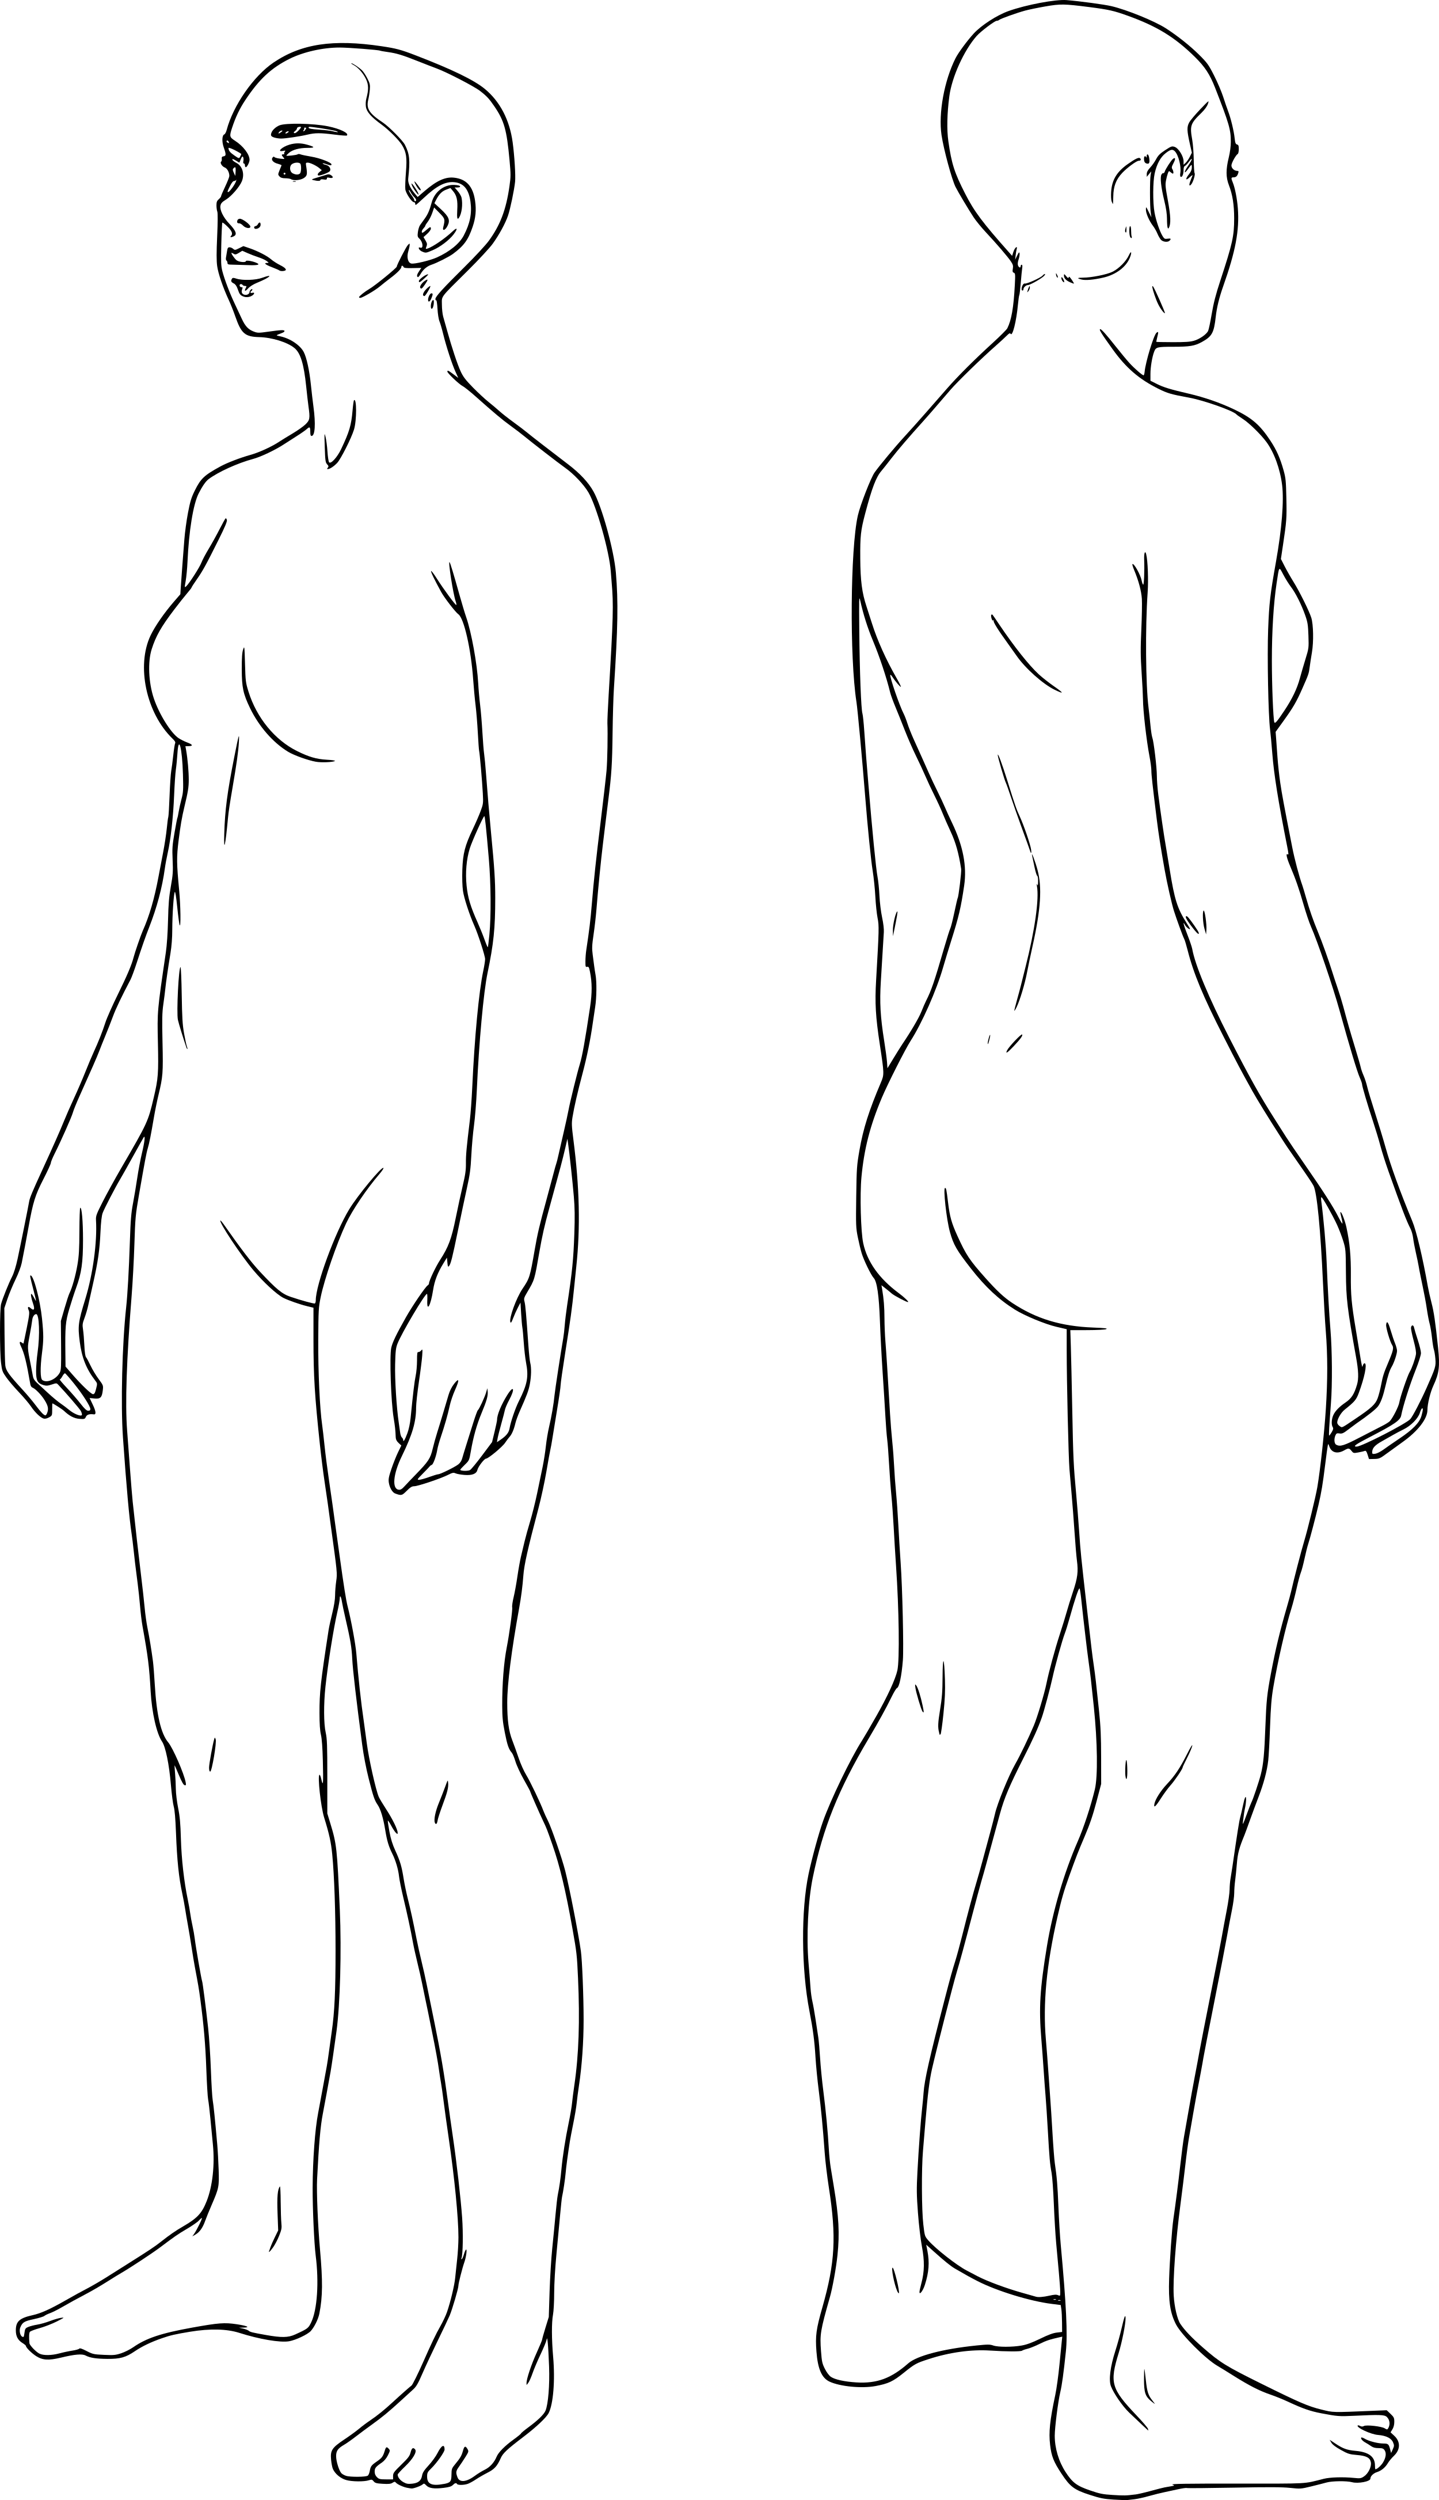
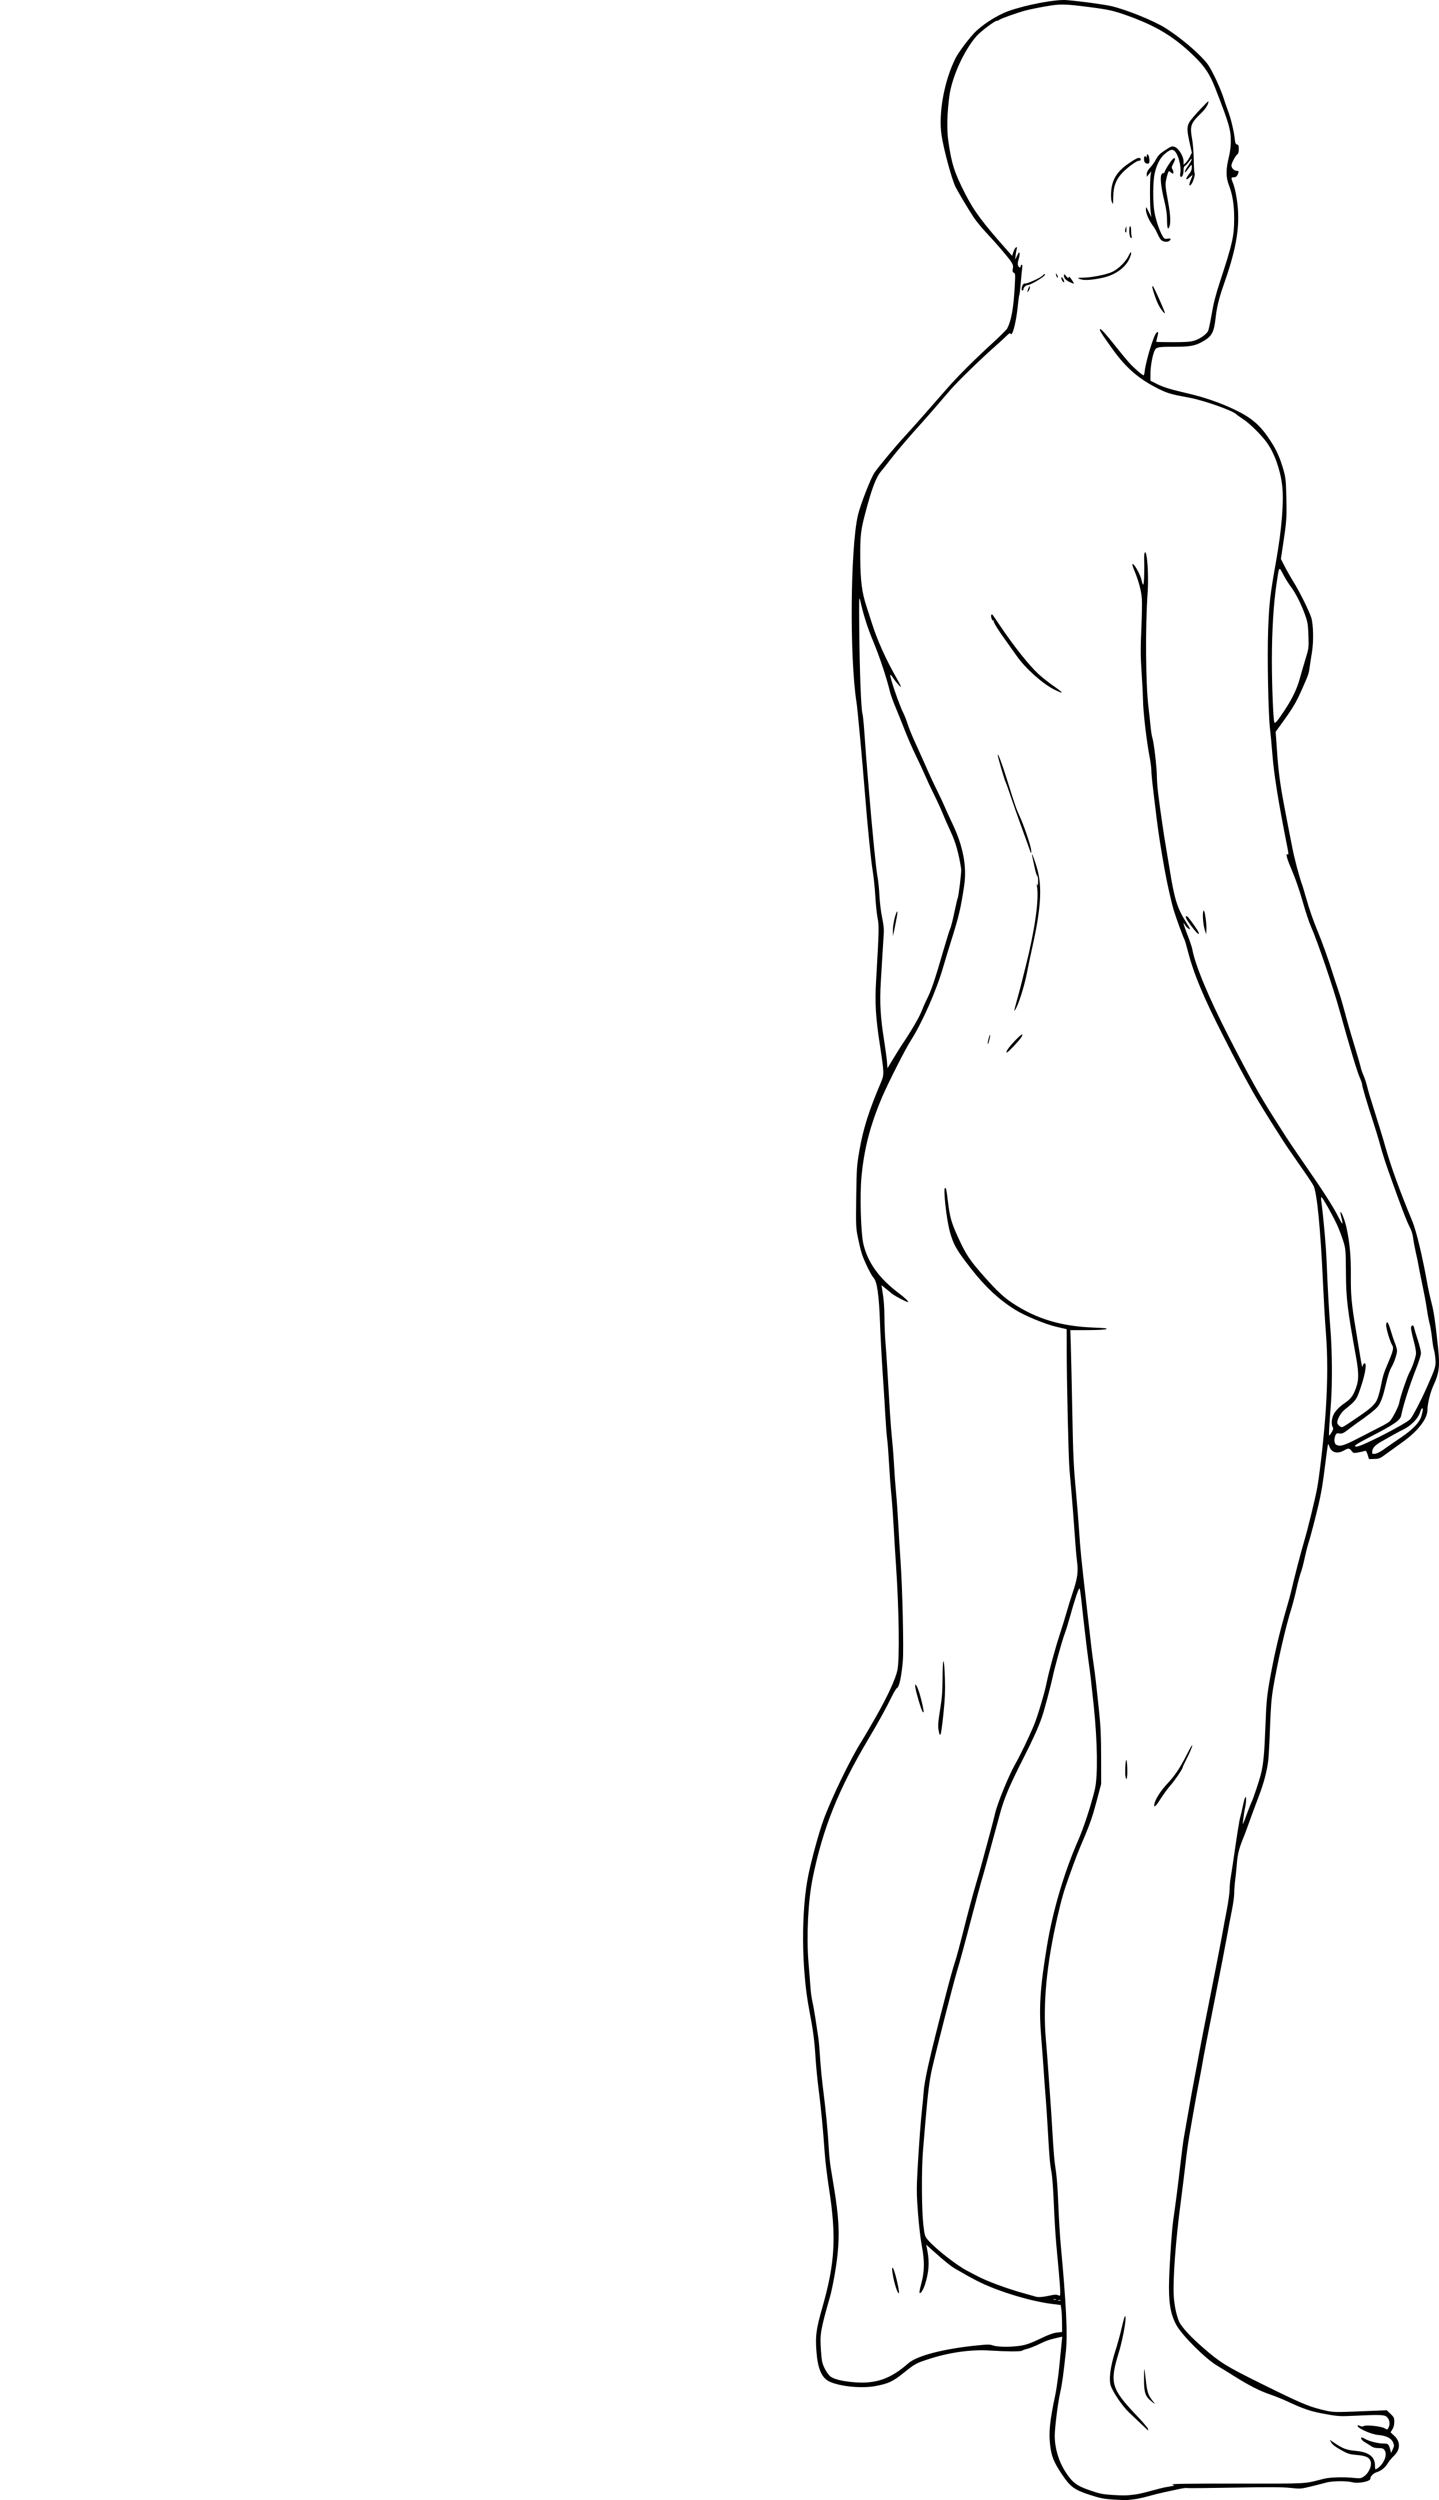
<svg xmlns="http://www.w3.org/2000/svg" xmlns:ns1="http://www.inkscape.org/namespaces/inkscape" xmlns:ns2="http://sodipodi.sourceforge.net/DTD/sodipodi-0.dtd" width="413.757mm" height="718.639mm" viewBox="0 0 413.757 718.639" version="1.1" id="svg53497" ns1:version="0.92.2 5c3e80d, 2017-08-06" ns2:docname="blankfemalefrontback-Zeldyn.svg">
  <defs id="defs53491" />
  <ns2:namedview id="base" pagecolor="#ffffff" bordercolor="#666666" borderopacity="1.0" ns1:pageopacity="0.0" ns1:pageshadow="2" ns1:zoom="0.12" ns1:cx="3133.2178" ns1:cy="1823.5597" ns1:document-units="mm" ns1:current-layer="layer1" showgrid="false" ns1:window-width="1436" ns1:window-height="856" ns1:window-x="4" ns1:window-y="0" ns1:window-maximized="1" fit-margin-top="0" fit-margin-left="0" fit-margin-right="0" fit-margin-bottom="0" />
  <g ns1:label="Layer 1" ns1:groupmode="layer" id="layer1" transform="translate(1197.44,124.028)">
-     <path style="fill:#000000;stroke-width:0.265" d="m -1080.44,591.064 c -1.131,-0.227 -2.779,-0.996 -3.187,-1.488 -0.254,-0.305 -0.402,-0.296 -0.943,0.058 -0.501,0.328 -1.115,0.393 -2.797,0.296 -1.827,-0.106 -2.228,-0.215 -2.635,-0.718 -0.425,-0.525 -0.58,-0.56 -1.346,-0.307 -1.378,0.455 -4.917,0.418 -6.588,-0.068 -1.62,-0.471 -3.2,-1.808 -3.802,-3.215 -0.187,-0.437 -0.415,-1.627 -0.508,-2.646 -0.242,-2.666 0.261,-3.428 3.838,-5.81 1.538,-1.024 3.442,-2.41 4.231,-3.078 0.789,-0.669 2.208,-1.733 3.154,-2.366 2.009,-1.343 4.196,-3.115 6.644,-5.382 1.908,-1.767 4.941,-4.448 5.282,-4.669 0.254,-0.165 1.889,-3.462 3.276,-6.608 2.389,-5.417 3.729,-8.221 4.952,-10.357 0.72,-1.258 1.593,-3.103 1.94,-4.101 1.011,-2.911 2.168,-7.737 2.369,-9.884 0.102,-1.091 0.355,-3.472 0.561,-5.29 0.206,-1.818 0.375,-4.678 0.375,-6.356 0,-5.642 -1.135,-17.202 -2.805,-28.571 -0.502,-3.42 -1.146,-8.062 -1.43,-10.316 -0.284,-2.254 -0.629,-4.695 -0.768,-5.424 -0.138,-0.729 -0.391,-2.338 -0.561,-3.575 -0.363,-2.638 -0.978,-6.016 -2.095,-11.509 -0.444,-2.183 -0.936,-4.624 -1.095,-5.424 -0.158,-0.8 -0.507,-2.467 -0.776,-3.704 -0.269,-1.237 -0.685,-3.261 -0.926,-4.498 -0.241,-1.237 -0.835,-3.856 -1.321,-5.821 -0.486,-1.965 -1.077,-4.643 -1.313,-5.953 -0.625,-3.462 -1.629,-8.137 -2.785,-12.965 -0.557,-2.328 -1.097,-5.007 -1.2,-5.953 -0.225,-2.085 -0.99,-4.655 -1.969,-6.615 -1.018,-2.038 -1.508,-3.688 -2.007,-6.747 -0.554,-3.398 -1.322,-5.971 -2.144,-7.182 -0.955,-1.407 -1.284,-2.366 -2.619,-7.635 -0.741,-2.926 -1.456,-6.65 -1.854,-9.657 -1.711,-12.936 -2.717,-21.608 -2.87,-24.739 -0.164,-3.356 -0.512,-5.411 -2.014,-11.906 -0.404,-1.746 -0.819,-3.711 -0.922,-4.366 -0.26,-1.644 -0.639,-2.258 -0.652,-1.058 -0.01,0.509 -0.316,2.236 -0.689,3.836 -1.07,4.589 -2.747,15.131 -3.427,21.538 -0.535,5.045 -0.504,10.567 0.074,13.165 0.397,1.783 0.462,3.559 0.463,12.657 v 10.583 l 0.846,2.778 c 1.854,6.09 1.966,7.111 2.752,25.003 0.51,11.625 0.086,27.139 -0.952,34.793 -0.604,4.455 -1.423,10.067 -1.699,11.642 -0.376,2.143 -1.805,9.881 -2.248,12.171 -0.683,3.529 -1.112,8.439 -1.636,18.74 -0.182,3.571 0.219,13.293 0.831,20.154 0.822,9.213 0.78,13.576 -0.177,18.471 -0.311,1.591 -1.412,3.833 -2.458,5.008 -0.897,1.006 -4.402,2.66 -6.291,2.967 -2.57,0.418 -8.497,-0.586 -14.234,-2.411 -3.66,-1.165 -8.409,-1.279 -14.155,-0.34 -4.175,0.682 -5.746,1.042 -8.07,1.851 -3.229,1.124 -5.705,2.31 -7.847,3.757 -2.633,1.78 -4.231,2.228 -7.846,2.201 -3.29,-0.025 -5,-0.289 -6.333,-0.978 -1.005,-0.52 -3.101,-0.337 -7.078,0.618 -3.565,0.855 -5.275,0.748 -7.141,-0.45 -1.292,-0.829 -2.913,-2.443 -2.913,-2.9 0,-0.129 -0.429,-0.499 -0.953,-0.823 -1.362,-0.842 -1.955,-1.95 -1.956,-3.656 0,-2.587 1.044,-3.531 4.86,-4.384 2.38,-0.532 4.993,-1.706 9.37,-4.208 2.141,-1.224 4.965,-2.776 6.274,-3.448 1.31,-0.672 3.869,-2.164 5.689,-3.314 1.819,-1.151 4.6,-2.906 6.181,-3.902 6.019,-3.79 7.567,-4.821 9.331,-6.213 2.566,-2.025 4.166,-3.13 6.448,-4.456 4.041,-2.347 5.322,-3.721 6.703,-7.187 1.707,-4.286 2.389,-10.491 1.8,-16.382 -0.167,-1.664 -0.484,-4.959 -0.706,-7.321 -0.222,-2.362 -0.517,-4.862 -0.657,-5.556 -0.14,-0.694 -0.376,-4.655 -0.524,-8.802 -0.252,-7.016 -0.74,-12.671 -1.737,-20.108 -0.386,-2.879 -0.592,-4.094 -1.548,-9.128 -0.221,-1.164 -0.646,-3.724 -0.945,-5.689 -0.298,-1.965 -0.772,-4.822 -1.053,-6.35 -0.281,-1.528 -0.647,-3.671 -0.813,-4.763 -0.166,-1.091 -0.521,-2.996 -0.788,-4.233 -1.029,-4.761 -1.53,-9.581 -1.841,-17.727 -0.151,-3.952 -0.366,-6.442 -0.639,-7.408 -0.227,-0.8 -0.594,-3.598 -0.816,-6.218 -0.507,-5.967 -1.529,-10.95 -2.557,-12.471 -1.559,-2.306 -2.921,-8.305 -3.266,-14.384 -0.412,-7.274 -0.739,-9.887 -2.366,-18.918 -0.21,-1.164 -0.513,-3.664 -0.673,-5.556 -0.161,-1.892 -0.469,-4.809 -0.685,-6.482 -0.719,-5.565 -0.892,-6.99 -1.185,-9.79 -0.16,-1.528 -0.405,-3.521 -0.544,-4.429 -0.691,-4.491 -1.511,-13.594 -2.511,-27.85 -0.663,-9.46 -0.234,-26.806 0.929,-37.479 0.395,-3.625 0.788,-10.608 1.063,-18.877 0.205,-6.178 0.369,-8.162 0.906,-10.98 0.36,-1.892 0.908,-5.166 1.217,-7.276 0.309,-2.11 0.914,-5.304 1.344,-7.098 0.788,-3.285 1.011,-5.34 0.493,-4.544 -0.142,0.218 -1.542,2.719 -3.112,5.556 -1.569,2.838 -3.211,5.755 -3.649,6.482 -1.335,2.221 -4.55,8.417 -5.016,9.668 -0.301,0.808 -0.503,2.555 -0.641,5.545 -0.238,5.17 -0.711,8.451 -2.127,14.769 -0.577,2.573 -1.22,5.465 -1.43,6.428 -0.21,0.963 -0.678,2.538 -1.04,3.5 -0.577,1.533 -0.629,1.94 -0.419,3.277 0.132,0.84 0.303,2.885 0.38,4.545 0.091,1.961 0.265,3.166 0.497,3.44 0.196,0.232 0.777,1.314 1.291,2.405 0.514,1.091 1.553,2.818 2.308,3.836 1.359,1.833 1.371,1.867 1.201,3.307 -0.241,2.041 -0.697,2.476 -2.415,2.3 l -1.366,-0.14 0.931,1.962 c 0.895,1.884 0.992,2.832 0.282,2.739 -1.274,-0.167 -1.986,0.055 -2.285,0.712 -0.297,0.652 -0.405,0.686 -1.835,0.583 -1.522,-0.11 -2.908,-0.826 -4.473,-2.31 -0.468,-0.444 -3.107,-2.141 -3.329,-2.141 -0.03,-3e-5 -0.054,0.792 -0.054,1.76 0,1.727 -0.017,1.77 -0.902,2.267 -0.552,0.31 -1.145,0.446 -1.528,0.35 -0.899,-0.226 -2.51,-1.764 -3.688,-3.522 -0.559,-0.834 -2.095,-2.648 -3.413,-4.03 -1.318,-1.382 -2.951,-3.294 -3.629,-4.247 -1.133,-1.594 -1.257,-1.925 -1.531,-4.101 -0.416,-3.298 -0.415,-15.522 0,-17.048 0.443,-1.625 2.159,-5.891 3.17,-7.88 0.522,-1.028 1.114,-2.945 1.588,-5.149 0.854,-3.968 3.054,-14.88 3.316,-16.451 0.175,-1.051 0.934,-2.868 3.766,-9.02 3.021,-6.562 5.146,-11.353 6.212,-14.004 0.59,-1.466 1.897,-4.447 2.906,-6.625 1.009,-2.178 2.473,-5.571 3.255,-7.541 0.781,-1.969 1.86,-4.533 2.397,-5.697 1.38,-2.994 2.564,-5.987 3.402,-8.599 0.397,-1.237 2.012,-4.868 3.589,-8.07 2.618,-5.313 3.954,-8.462 4.491,-10.583 0.345,-1.364 2.086,-6.416 2.619,-7.601 1.916,-4.261 3.387,-9.312 4.567,-15.683 0.297,-1.601 0.888,-4.712 1.315,-6.914 0.426,-2.202 0.899,-5.298 1.051,-6.879 0.152,-1.581 0.346,-3.054 0.431,-3.272 0.085,-0.218 0.251,-2.957 0.368,-6.085 0.117,-3.129 0.33,-6.343 0.473,-7.144 0.143,-0.8 0.407,-2.824 0.587,-4.498 0.18,-1.673 0.422,-3.233 0.538,-3.466 0.151,-0.303 -0.055,-0.679 -0.723,-1.323 -7.598,-7.323 -10.499,-21.001 -6.307,-29.74 1.26,-2.627 3.896,-6.431 6.705,-9.676 l 1.828,-2.112 0.124,-2.043 c 0.068,-1.124 0.263,-3.829 0.434,-6.012 0.171,-2.183 0.437,-5.636 0.593,-7.673 0.155,-2.037 0.624,-5.49 1.042,-7.673 0.628,-3.283 0.966,-4.387 1.956,-6.391 1.719,-3.479 2.7,-4.401 7.417,-6.972 1.903,-1.037 5.691,-2.489 8.599,-3.296 2.479,-0.688 6.206,-2.398 8.313,-3.815 0.594,-0.399 2.258,-1.422 3.699,-2.274 1.441,-0.851 3.138,-2.044 3.77,-2.65 1.287,-1.233 1.379,-1.762 0.896,-5.162 -0.134,-0.946 -0.435,-3.565 -0.667,-5.821 -0.658,-6.375 -1.612,-9.51 -3.335,-10.96 -2,-1.683 -6.443,-3.069 -10.149,-3.165 -4.119,-0.107 -5.179,-1.02 -6.886,-5.927 -0.521,-1.497 -1.347,-3.58 -1.837,-4.63 -1.683,-3.607 -3.089,-7.706 -3.384,-9.862 -0.212,-1.548 -0.213,-3.896 0,-8.566 0.178,-4 0.194,-6.678 0.041,-7.079 -0.135,-0.355 -0.245,-1.175 -0.245,-1.821 0,-0.924 0.141,-1.298 0.661,-1.75 0.364,-0.316 0.662,-0.702 0.663,-0.858 5e-4,-0.156 0.536,-1.414 1.189,-2.797 0.653,-1.382 1.189,-2.743 1.189,-3.024 0,-1.078 -0.605,-2.181 -1.359,-2.465 -0.77,-0.291 -1.418,-1.395 -0.982,-1.673 0.13,-0.083 0.204,-0.44 0.165,-0.793 -0.055,-0.491 0.069,-0.662 0.524,-0.727 0.742,-0.106 0.75,-0.552 0.05,-2.545 -0.591,-1.683 -0.508,-3.505 0.172,-3.767 0.202,-0.078 0.498,-0.635 0.658,-1.238 1.873,-7.069 7.738,-15.513 13.473,-19.397 7.98,-5.403 17.095,-6.779 31.089,-4.692 4.172,0.622 5.533,0.986 9.743,2.606 10.494,4.036 16.832,7.11 19.925,9.662 4.362,3.6 7.134,8.916 8.006,15.354 0.525,3.874 0.877,9.595 0.697,11.333 -0.246,2.378 -1.365,7.746 -2.023,9.701 -0.75,2.229 -2.582,5.595 -4.436,8.147 -0.875,1.205 -4.01,4.586 -7.043,7.596 -8.259,8.195 -7.54,7.255 -7.54,9.858 0,1.208 0.172,2.789 0.383,3.512 0.211,0.723 0.729,2.565 1.152,4.094 1.306,4.719 2.918,9.566 3.857,11.599 0.718,1.552 1.422,2.477 3.507,4.605 1.435,1.464 3.443,3.327 4.462,4.14 1.019,0.813 2.456,2.024 3.193,2.692 0.738,0.668 2.524,2.07 3.969,3.117 1.445,1.047 3.234,2.407 3.975,3.022 1.314,1.091 6.05,4.76 11.722,9.08 3.467,2.641 5.9,5.24 7.36,7.863 2.455,4.409 5.893,16.86 6.442,23.335 0.713,8.4 0.588,15.661 -0.575,33.47 -0.147,2.256 -0.315,7.953 -0.372,12.66 -0.107,8.793 -0.31,11.98 -1.213,19.09 -0.286,2.256 -0.64,5.113 -0.785,6.35 -0.145,1.237 -0.499,4.154 -0.787,6.482 -0.557,4.517 -1.411,13.144 -1.859,18.785 -0.15,1.892 -0.518,5.106 -0.817,7.144 -0.462,3.143 -0.501,4.025 -0.258,5.821 0.157,1.164 0.353,2.652 0.434,3.307 0.081,0.655 0.256,1.786 0.388,2.514 0.368,2.027 0.314,6.542 -0.109,9.228 -0.209,1.328 -0.513,3.367 -0.675,4.531 -0.645,4.634 -1.682,9.761 -2.917,14.42 -1.481,5.585 -2.458,9.828 -2.925,12.7 -0.282,1.736 -0.251,2.541 0.25,6.428 1.778,13.805 2.042,25.324 0.836,36.567 -0.125,1.164 -0.419,4.022 -0.653,6.35 -0.559,5.555 -0.987,8.661 -2.55,18.521 -0.715,4.511 -1.302,8.644 -1.303,9.185 0,0.541 -0.475,3.815 -1.052,7.276 -0.578,3.461 -1.186,7.186 -1.351,8.278 -0.166,1.091 -0.404,2.401 -0.53,2.91 -0.126,0.509 -0.644,3.367 -1.152,6.35 -0.508,2.983 -1.537,7.746 -2.287,10.583 -3.097,11.721 -4.112,16.24 -4.339,19.317 -0.223,3.022 -0.63,6.19 -1.188,9.258 -2.241,12.324 -3.448,21.861 -3.448,27.252 0,5.085 0.412,8.175 1.446,10.842 0.481,1.24 1.315,3.565 1.854,5.166 0.543,1.613 1.516,3.777 2.182,4.854 1.1,1.779 4.132,8.119 4.959,10.37 0.189,0.515 0.767,1.777 1.285,2.804 1.025,2.036 4.04,10.788 4.954,14.384 1.182,4.647 3.775,17.931 4.494,23.019 0.369,2.614 0.787,13.084 0.787,19.72 0,6.362 -0.482,13.261 -1.312,18.777 -0.285,1.892 -0.596,4.273 -0.691,5.292 -0.095,1.019 -0.525,3.578 -0.955,5.689 -0.43,2.11 -0.882,4.491 -1.006,5.292 -0.62,4.007 -1.047,7.205 -1.201,8.996 -0.155,1.806 -0.697,5.412 -1.042,6.932 -0.076,0.335 -0.316,2.573 -0.534,4.974 -0.218,2.401 -0.693,7.461 -1.056,11.245 -0.398,4.157 -0.662,8.659 -0.667,11.377 0,2.474 -0.155,5.272 -0.336,6.218 -0.424,2.223 -0.408,7.008 0.042,12.171 0.587,6.734 0.037,13.551 -1.299,16.126 -0.684,1.319 -3.551,4.02 -7.275,6.853 -4.675,3.558 -5.876,4.682 -6.492,6.081 -1.019,2.311 -1.83,3.206 -3.812,4.203 -1.027,0.517 -2.521,1.38 -3.322,1.919 -0.8,0.539 -1.86,1.118 -2.355,1.287 -1.103,0.377 -2.848,0.402 -3.069,0.043 -0.251,-0.405 -0.607,-0.319 -1.222,0.296 -0.417,0.417 -1.106,0.627 -2.686,0.818 -2.709,0.328 -4.176,0.113 -4.965,-0.727 -0.534,-0.569 -0.663,-0.603 -1.028,-0.274 -0.48,0.433 -2.607,1.216 -3.195,1.176 -0.218,-0.015 -0.814,-0.11 -1.323,-0.212 z m 10.609,-1.081 c 1.924,-0.365 2.185,-0.688 2.206,-2.736 0.016,-1.583 0.09,-1.786 1.084,-2.985 1.456,-1.756 1.827,-2.401 2.232,-3.875 0.373,-1.359 0.714,-1.464 1.31,-0.407 0.349,0.618 0.306,0.775 -0.604,2.228 -0.538,0.86 -1.373,2.114 -1.855,2.788 -0.916,1.281 -0.97,1.659 -0.437,3.076 0.585,1.555 2.558,1.382 4.998,-0.438 0.767,-0.572 2.05,-1.361 2.851,-1.753 1.484,-0.726 2.694,-2.058 3.404,-3.748 0.529,-1.259 2.344,-3.1 4.812,-4.881 1.209,-0.873 2.198,-1.679 2.198,-1.792 0,-0.113 0.982,-0.93 2.183,-1.815 2.707,-1.997 4.393,-3.64 4.858,-4.735 0.773,-1.819 1.224,-7.356 1.031,-12.656 -0.101,-2.765 -0.267,-5.801 -0.369,-6.747 -0.176,-1.625 -0.198,-1.669 -0.402,-0.794 -0.118,0.509 -0.896,2.355 -1.727,4.101 -0.831,1.746 -1.844,4.136 -2.25,5.311 -0.406,1.175 -0.96,2.425 -1.232,2.778 l -0.494,0.643 -0.01,-0.591 c -0.012,-1.178 1.369,-5.305 2.914,-8.707 0.868,-1.912 1.578,-3.619 1.578,-3.792 0,-0.173 0.428,-1.704 0.952,-3.402 l 0.952,-3.087 0.231,-7.276 c 0.127,-4.002 0.471,-9.598 0.764,-12.435 0.293,-2.838 0.716,-7.183 0.939,-9.657 0.223,-2.474 0.515,-5.034 0.649,-5.689 0.465,-2.277 0.803,-4.647 1.055,-7.408 0.337,-3.685 1.14,-8.813 2.091,-13.361 0.426,-2.037 0.853,-4.538 0.949,-5.556 0.096,-1.019 0.402,-3.4 0.68,-5.292 1.271,-8.651 1.604,-18.408 1.049,-30.736 -0.297,-6.598 -0.381,-7.35 -1.559,-13.978 -2.001,-11.258 -3.655,-18.198 -5.802,-24.342 -1.529,-4.375 -1.674,-4.747 -2.679,-6.853 -1.08,-2.264 -3.711,-8.271 -3.711,-8.474 0,-0.093 -0.822,-1.623 -1.827,-3.401 -1.007,-1.781 -2.091,-4.123 -2.416,-5.217 -0.324,-1.091 -0.798,-2.223 -1.052,-2.514 -0.888,-1.015 -1.291,-2.184 -2.012,-5.842 -0.587,-2.981 -0.728,-4.439 -0.74,-7.651 -0.023,-6.26 0.46,-12.454 1.309,-16.801 0.753,-3.853 1.71,-10.892 1.561,-11.484 -0.083,-0.33 0.103,-1.648 0.413,-2.929 0.31,-1.281 0.796,-3.95 1.081,-5.93 0.285,-1.981 0.746,-4.554 1.024,-5.718 0.278,-1.164 0.746,-3.129 1.04,-4.366 0.293,-1.237 1.019,-3.856 1.612,-5.821 0.593,-1.965 1.499,-5.596 2.013,-8.07 0.514,-2.474 1.218,-5.867 1.564,-7.541 0.346,-1.673 0.767,-4.352 0.934,-5.953 0.168,-1.601 0.586,-4.101 0.929,-5.556 0.706,-2.992 1.323,-6.586 1.566,-9.128 0.144,-1.506 1.803,-12.35 2.51,-16.404 0.14,-0.8 0.33,-2.467 0.423,-3.704 0.093,-1.237 0.404,-3.797 0.689,-5.689 1.471,-9.742 1.811,-13.125 2.071,-20.637 0.167,-4.801 0.13,-7.415 -0.151,-10.716 -0.364,-4.276 -1.268,-12.592 -1.654,-15.214 l -0.195,-1.323 -0.605,2.646 c -0.332,1.455 -0.958,3.956 -1.39,5.556 -1.262,4.677 -2.533,9.336 -3.285,12.039 -1.264,4.542 -1.979,7.711 -2.774,12.288 -1.412,8.133 -1.365,7.978 -3.484,11.567 -0.956,1.621 -1.019,1.845 -0.779,2.778 0.249,0.969 0.46,3.366 1.104,12.525 0.159,2.256 0.399,4.518 0.535,5.027 0.358,1.344 0.305,3.9 -0.127,6.128 -0.361,1.865 -0.833,3.133 -2.89,7.762 -0.517,1.164 -1.081,2.712 -1.252,3.44 -0.429,1.822 -1.025,3.214 -1.678,3.925 -0.303,0.329 -0.879,1.097 -1.28,1.707 -0.774,1.176 -4.82,4.541 -5.489,4.564 -0.509,0.018 -2.246,2.281 -2.477,3.227 -0.28,1.147 -1.499,1.622 -3.728,1.453 -1.026,-0.078 -2.175,-0.283 -2.553,-0.455 -0.596,-0.272 -0.894,-0.209 -2.249,0.473 -2.083,1.05 -8.594,3.23 -9.645,3.23 -0.653,0 -1.127,0.291 -2.153,1.323 -1.378,1.385 -1.534,1.421 -3.323,0.762 -0.8,-0.295 -1.598,-1.669 -1.821,-3.134 -0.15,-0.988 -0.015,-1.693 0.767,-3.997 0.522,-1.539 1.372,-3.666 1.889,-4.728 l 0.939,-1.93 -0.788,-0.736 c -0.546,-0.51 -0.798,-1.008 -0.822,-1.622 -0.079,-2.04 -0.203,-3.2 -0.595,-5.549 -0.766,-4.593 -1.218,-17.711 -0.695,-20.166 0.331,-1.553 1.428,-3.833 4.219,-8.773 1.903,-3.367 5.603,-8.788 6.285,-9.207 0.189,-0.116 0.346,-0.354 0.349,-0.529 0.012,-0.782 1.892,-4.754 3.221,-6.805 2.377,-3.668 3.258,-6.038 4.469,-12.022 0.59,-2.917 1.496,-7.089 2.013,-9.272 0.753,-3.177 0.936,-4.466 0.916,-6.462 -0.023,-2.346 0.171,-4.47 1.139,-12.455 0.221,-1.819 0.524,-5.986 0.675,-9.26 0.666,-14.492 1.906,-27.611 3.174,-33.576 0.291,-1.368 0.528,-2.891 0.528,-3.383 0,-0.939 -1.992,-7.111 -3.1,-9.607 -1.429,-3.217 -2.966,-7.927 -3.263,-10.001 -0.19,-1.325 -0.263,-3.738 -0.184,-6.085 0.157,-4.653 0.746,-6.938 3.008,-11.673 0.805,-1.685 1.818,-4.016 2.251,-5.181 0.757,-2.034 0.781,-2.235 0.626,-5.159 -0.189,-3.55 -0.889,-11.594 -1.058,-12.171 -0.064,-0.218 -0.231,-2.54 -0.371,-5.159 -0.14,-2.619 -0.432,-6.191 -0.649,-7.938 -0.217,-1.746 -0.528,-5.08 -0.692,-7.408 -0.614,-8.713 -2.632,-17.604 -4.254,-18.74 -0.813,-0.569 -4.005,-4.698 -4.921,-6.365 -1.924,-3.5 -3.025,-5.778 -2.93,-6.062 0.055,-0.164 0.805,0.817 1.668,2.179 1.926,3.041 5.415,7.768 5.597,7.585 0.074,-0.074 -0.01,-0.527 -0.175,-1.008 -0.728,-2.052 -2.25,-11.745 -1.776,-11.308 0.198,0.183 1.105,3.17 2.808,9.244 0.714,2.547 1.61,5.523 1.991,6.615 1.477,4.231 3.135,13.351 3.438,18.918 0.095,1.746 0.345,4.579 0.556,6.294 0.211,1.716 0.503,5.228 0.65,7.805 0.147,2.577 0.374,5.4 0.504,6.273 0.13,0.873 0.374,3.433 0.541,5.689 0.399,5.384 0.949,11.852 1.439,16.933 0.988,10.241 1.212,13.721 1.21,18.785 0,8.71 -0.461,13.153 -2.22,21.564 -1.135,5.426 -2.463,19.941 -3.075,33.592 -0.156,3.487 -0.522,8.071 -0.812,10.186 -0.29,2.116 -0.636,5.99 -0.769,8.609 -0.202,3.999 -0.41,5.526 -1.294,9.525 -0.579,2.619 -1.724,8.037 -2.545,12.039 -1.611,7.855 -2.058,9.634 -2.577,10.264 -0.281,0.342 -0.356,0.18 -0.467,-1.011 l -0.132,-1.418 -0.99,1.608 c -1.686,2.74 -2.568,5.019 -2.989,7.725 -0.7,4.497 -1.834,6.499 -1.665,2.939 0.048,-1.019 0.01,-1.852 -0.095,-1.852 -0.614,0.003 -7.244,11.19 -8.467,14.288 -0.488,1.235 -0.592,2.135 -0.689,5.953 -0.11,4.31 0.398,12.468 1.046,16.801 0.141,0.946 0.321,2.221 0.398,2.833 0.078,0.612 0.308,1.252 0.512,1.421 0.204,0.169 0.371,0.496 0.371,0.725 0,0.742 0.465,-0.017 1.181,-1.928 0.429,-1.146 0.789,-2.846 0.951,-4.498 0.685,-6.967 1.108,-10.476 1.456,-12.1 0.209,-0.975 0.38,-2.915 0.38,-4.311 0,-2.073 0.07,-2.525 0.382,-2.461 0.21,0.043 0.574,-0.16 0.809,-0.451 0.4,-0.496 0.419,-0.403 0.301,1.455 -0.069,1.091 -0.492,4.465 -0.941,7.496 -0.449,3.032 -0.816,6.379 -0.816,7.438 0,4.148 -1.064,7.771 -4.123,14.038 -2.483,5.087 -2.87,9.371 -0.867,9.605 0.525,0.061 0.927,-0.185 1.714,-1.05 0.565,-0.622 2.018,-2.146 3.229,-3.388 3.563,-3.655 4.156,-4.555 4.801,-7.285 0.309,-1.31 0.905,-3.453 1.323,-4.763 0.418,-1.31 1.202,-3.87 1.741,-5.689 0.539,-1.819 1.226,-4.128 1.525,-5.131 0.348,-1.165 0.932,-2.312 1.615,-3.175 1.462,-1.846 1.544,-1.101 0.207,1.882 -0.573,1.278 -1.247,3.276 -1.497,4.44 -0.539,2.507 -1.451,5.711 -2.56,8.996 -0.442,1.31 -0.892,2.917 -1,3.572 -0.318,1.932 -1.166,4.283 -1.602,4.443 -0.223,0.082 -0.484,0.267 -0.581,0.412 -0.097,0.145 -0.982,1.076 -1.967,2.07 -1.667,1.682 -1.742,1.807 -1.089,1.807 0.386,0 1.681,-0.357 2.877,-0.794 1.196,-0.437 2.372,-0.794 2.613,-0.794 0.584,0 4.664,-1.998 5.736,-2.809 0.553,-0.418 0.959,-1.036 1.159,-1.762 0.169,-0.615 0.703,-2.368 1.185,-3.896 0.483,-1.528 1.371,-4.355 1.974,-6.283 0.603,-1.928 1.203,-3.571 1.333,-3.652 0.345,-0.214 1.997,-3.759 2.396,-5.146 l 0.343,-1.191 0.093,0.876 c 0.136,1.278 -0.262,2.702 -1.753,6.281 -1.404,3.37 -2.361,6.78 -3.098,11.038 -0.439,2.536 -0.472,2.608 -1.738,3.822 -0.71,0.68 -1.291,1.32 -1.291,1.422 0,0.373 2.248,0.433 2.83,0.075 0.32,-0.197 1.872,-2.082 3.449,-4.189 l 2.868,-3.832 0.723,-2.985 c 0.398,-1.641 0.721,-3.2 0.718,-3.464 -0.014,-1.371 1.206,-4.329 2.912,-7.061 1.884,-3.017 2.319,-1.834 0.535,1.455 -0.552,1.019 -1.087,2.269 -1.189,2.778 -0.101,0.509 -0.583,2.355 -1.071,4.101 -0.488,1.746 -0.963,3.632 -1.056,4.191 l -0.169,1.016 1.187,-0.817 c 1.532,-1.054 2.231,-1.961 2.438,-3.161 0.333,-1.932 1.65,-5.778 2.687,-7.845 2.451,-4.884 2.837,-6.981 2.048,-11.108 -0.222,-1.162 -0.515,-3.722 -0.65,-5.689 -0.135,-1.967 -0.318,-3.934 -0.406,-4.37 -0.088,-0.437 -0.245,-2.223 -0.349,-3.969 l -0.189,-3.175 -0.755,1.448 c -0.415,0.796 -1.027,2.165 -1.36,3.043 -0.45,1.186 -0.652,1.476 -0.789,1.13 -0.435,-1.1 1.687,-6.933 3.492,-9.599 2.026,-2.993 2.142,-3.362 3.506,-11.236 0.783,-4.517 1.396,-7.127 3.326,-14.155 0.519,-1.892 1.361,-5.034 1.87,-6.982 0.509,-1.949 0.976,-3.625 1.038,-3.726 0.062,-0.1 0.35,-1.245 0.639,-2.543 0.289,-1.298 0.957,-4.205 1.482,-6.461 0.526,-2.256 1.136,-5.054 1.355,-6.218 0.483,-2.564 2.532,-10.888 3.26,-13.242 0.691,-2.237 1.528,-6.895 2.941,-16.367 0.618,-4.14 0.607,-7.075 -0.037,-10.244 -0.256,-1.26 -0.379,-1.469 -0.802,-1.358 -0.451,0.118 -0.499,-0.032 -0.494,-1.554 0,-0.926 0.114,-2.399 0.246,-3.272 0.877,-5.793 1.198,-8.448 1.59,-13.169 0.599,-7.209 1.19,-12.721 2.529,-23.608 0.787,-6.403 1.556,-13.07 1.708,-14.817 0.247,-2.838 0.385,-10.469 0.245,-13.626 -0.029,-0.655 0.14,-4.405 0.374,-8.334 1.323,-22.141 1.416,-25.679 0.848,-32.147 -0.057,-0.655 -0.171,-2.084 -0.251,-3.175 -0.422,-5.721 -4.079,-18.648 -6.399,-22.622 -1.345,-2.304 -4.259,-5.384 -6.759,-7.146 -1.754,-1.236 -9.767,-7.43 -11.713,-9.054 -0.737,-0.615 -2.491,-1.953 -3.898,-2.972 -2.496,-1.809 -4.681,-3.64 -10.222,-8.567 -1.498,-1.332 -3.13,-2.631 -3.626,-2.886 -1.013,-0.521 -4.365,-3.704 -4.365,-4.145 0,-0.464 0.272,-0.344 1.743,0.766 l 1.394,1.052 -0.808,-1.78 c -1.015,-2.235 -2.668,-7.306 -3.523,-10.805 -0.359,-1.471 -0.846,-3.135 -1.08,-3.697 -0.241,-0.576 -0.489,-2.147 -0.569,-3.601 -0.078,-1.418 -0.244,-2.516 -0.369,-2.439 -0.125,0.077 -0.227,-0.093 -0.227,-0.378 0,-0.682 2.145,-3.035 8.481,-9.303 2.869,-2.838 5.945,-6.154 6.837,-7.369 3.311,-4.513 5.002,-8.958 5.965,-15.681 0.405,-2.828 0.407,-3.431 0.029,-7.541 -0.804,-8.738 -1.526,-11.306 -4.343,-15.447 -1.502,-2.208 -2.195,-2.956 -4.12,-4.447 -1.718,-1.331 -9.5,-5.365 -12.451,-6.456 -1.019,-0.376 -3.4,-1.299 -5.292,-2.051 -4.565,-1.814 -6.244,-2.327 -8.746,-2.675 -1.151,-0.16 -2.175,-0.342 -2.275,-0.404 -0.356,-0.22 -9.129,-0.898 -11.633,-0.899 -4.793,-0.002 -10.455,1.273 -14.387,3.241 -5.29,2.648 -8.71,5.826 -12.674,11.781 -1.69,2.538 -2.824,4.911 -3.876,8.106 -0.785,2.384 -0.721,2.652 0.874,3.675 2.344,1.504 4.167,3.901 4.167,5.48 0,0.687 -0.719,2.112 -1.065,2.112 -0.142,0 -0.258,-0.238 -0.258,-0.529 0,-0.291 -0.134,-0.529 -0.298,-0.529 -0.185,0 -0.242,-0.281 -0.15,-0.74 0.082,-0.407 0.042,-0.911 -0.087,-1.12 -0.179,-0.29 -0.334,-0.142 -0.654,0.623 l -0.419,1.003 -0.93,-0.575 c -0.511,-0.316 -0.977,-0.528 -1.034,-0.471 -0.205,0.205 0.279,0.684 1.136,1.123 1.724,0.884 2.401,3.223 1.533,5.3 -0.661,1.582 -2.987,4.265 -4.512,5.205 -1.176,0.725 -1.488,1.069 -1.629,1.794 -0.231,1.192 0.819,3.346 2.492,5.11 1.964,2.072 2.365,3.12 1.393,3.64 -0.738,0.395 -1.275,0.368 -0.864,-0.044 0.613,-0.613 0.315,-1.425 -0.999,-2.719 -0.724,-0.713 -1.389,-1.225 -1.476,-1.138 -0.088,0.088 -0.224,2.878 -0.303,6.202 -0.122,5.164 -0.078,6.293 0.308,7.762 0.629,2.398 2.105,6.288 3.514,9.26 0.655,1.382 1.575,3.347 2.045,4.366 1.01,2.189 1.877,3.119 3.482,3.732 1.106,0.423 1.373,0.423 4.277,0.013 3.585,-0.507 4.552,-0.542 4.552,-0.167 0,0.149 -0.268,0.374 -0.595,0.5 -2.082,0.804 -2.037,0.716 -0.523,1.042 2.767,0.596 5.675,2.569 6.662,4.519 0.817,1.613 1.611,5.237 2.027,9.258 0.22,2.121 0.554,4.988 0.743,6.371 0.688,5.035 0.464,8.467 -0.55,8.467 -0.242,0 -0.354,-0.365 -0.354,-1.147 0,-1.468 -0.168,-1.611 -0.994,-0.844 -0.37,0.343 -1.679,1.259 -2.909,2.035 -1.23,0.776 -2.85,1.815 -3.599,2.308 -2.541,1.674 -6.69,3.649 -8.925,4.249 -4.464,1.198 -10.107,3.762 -12.839,5.834 -0.801,0.607 -1.804,2.058 -2.836,4.101 -1.558,3.086 -2.803,10.74 -3.207,19.711 -0.082,1.819 -0.31,4.233 -0.507,5.365 -0.348,1.995 -0.344,2.045 0.129,1.617 0.859,-0.778 3.879,-5.481 4.397,-6.85 0.276,-0.728 1.221,-2.514 2.1,-3.969 0.88,-1.455 2.284,-3.986 3.12,-5.625 0.836,-1.638 1.613,-3.036 1.726,-3.106 0.113,-0.07 0.276,0.14 0.363,0.465 0.113,0.424 -0.555,2.02 -2.351,5.619 -3.661,7.337 -4.588,9.026 -6.279,11.439 -0.837,1.194 -1.521,2.254 -1.521,2.357 0,0.103 -0.574,0.85 -1.276,1.662 -0.702,0.812 -2.407,2.964 -3.79,4.783 -3.699,4.868 -5.229,7.569 -6.413,11.325 -1.149,3.646 -0.89,9.566 0.617,14.075 1.514,4.532 4.918,9.996 7.144,11.469 0.589,0.39 1.728,0.955 2.53,1.255 1.567,0.586 1.692,1.034 0.288,1.034 h -0.869 l 0.22,1.257 c 0.419,2.391 0.74,6.029 0.741,8.401 8e-4,2.147 -0.216,3.495 -1.259,7.805 -0.706,2.919 -1.145,5.469 -1.662,9.657 -0.598,4.837 -0.579,6.471 0.169,14.396 0.415,4.396 0.5,10.843 0.132,9.935 -0.12,-0.297 -0.433,-2.653 -0.695,-5.235 -0.297,-2.925 -0.561,-4.544 -0.7,-4.295 -0.319,0.569 -0.717,6.512 -0.726,10.834 0,2.331 -0.192,4.798 -0.513,6.747 -0.715,4.35 -1.297,8.365 -1.482,10.216 -0.087,0.873 -0.345,2.897 -0.575,4.498 -0.344,2.402 -0.385,4.321 -0.234,10.98 0.197,8.74 0.114,9.821 -1.161,15.083 -0.406,1.674 -1,4.591 -1.32,6.482 -0.834,4.925 -1.346,7.5 -1.763,8.862 -0.385,1.257 -0.806,3.49 -2.523,13.361 -0.997,5.734 -1.073,6.552 -1.315,14.155 -0.141,4.438 -0.499,11.106 -0.795,14.817 -1.477,18.504 -1.892,30.913 -1.298,38.775 0.142,1.884 0.502,6.701 0.799,10.702 0.297,4.002 0.653,8.348 0.792,9.657 0.737,6.957 1.708,15.513 2.386,21.034 0.42,3.42 0.899,7.706 1.063,9.525 0.164,1.819 0.531,4.438 0.814,5.821 0.524,2.556 1.145,6.343 1.577,9.617 0.131,0.997 0.365,3.973 0.519,6.615 0.512,8.771 1.763,14.149 3.883,16.684 1.327,1.587 4.52,8.894 4.997,11.435 0.153,0.815 0.112,0.931 -0.296,0.852 -0.321,-0.062 -0.854,-1.008 -1.658,-2.944 -0.652,-1.568 -1.208,-2.819 -1.236,-2.778 -0.028,0.041 0.039,1.086 0.148,2.323 0.109,1.237 0.208,3.262 0.219,4.501 0.011,1.239 0.307,3.679 0.657,5.424 0.499,2.489 0.671,4.397 0.798,8.861 0.166,5.826 0.906,12.379 1.972,17.471 0.29,1.387 0.609,3.173 0.708,3.969 0.099,0.796 0.391,2.399 0.65,3.564 0.259,1.164 0.552,2.831 0.652,3.704 0.25,2.176 1.882,11.604 2.12,12.246 0.17,0.458 1.072,7.456 1.728,13.397 0.293,2.657 0.651,8.095 0.794,12.084 0.144,3.989 0.379,7.907 0.522,8.708 0.241,1.349 0.691,5.738 1.314,12.832 0.141,1.601 0.319,4.825 0.397,7.165 0.162,4.887 0.084,5.281 -2.026,10.153 -0.727,1.68 -1.553,3.709 -1.834,4.51 -0.694,1.974 -1.583,3.249 -2.742,3.933 l -0.968,0.571 0.516,-0.731 c 0.776,-1.099 2.471,-4.567 2.232,-4.567 -0.115,0 -0.503,0.335 -0.863,0.744 -0.36,0.409 -1.904,1.482 -3.432,2.384 -2.677,1.58 -3.331,2.032 -7.86,5.429 -2.151,1.613 -8.416,5.737 -10.925,7.19 -0.8,0.464 -2.787,1.687 -4.414,2.718 -1.627,1.031 -4.068,2.459 -5.424,3.173 -3.013,1.587 -5.022,2.689 -7.633,4.187 -1.096,0.629 -2.519,1.329 -3.162,1.556 -0.643,0.227 -1.353,0.577 -1.579,0.777 -0.226,0.201 -1.601,0.619 -3.056,0.931 -2.743,0.587 -3.255,0.904 -3.866,2.392 -0.359,0.876 -0.067,2.314 0.537,2.637 0.432,0.231 0.504,0.114 0.662,-1.073 0.162,-1.218 0.259,-1.367 1.135,-1.733 0.527,-0.22 1.683,-0.515 2.568,-0.655 0.886,-0.14 2.52,-0.603 3.632,-1.029 1.112,-0.426 2.541,-0.842 3.175,-0.925 1.089,-0.142 1.022,-0.084 -1.214,1.05 -1.302,0.66 -3.504,1.516 -4.895,1.901 -1.39,0.386 -2.664,0.867 -2.83,1.07 -0.256,0.313 -0.305,1.498 -0.135,3.279 0.057,0.602 1.877,2.502 2.871,2.997 1.142,0.569 3.514,0.534 5.773,-0.083 1.016,-0.278 2.67,-0.63 3.677,-0.783 1.006,-0.153 1.913,-0.413 2.015,-0.579 0.127,-0.206 0.779,0.007 2.072,0.676 1.781,0.922 2.06,0.984 5.016,1.12 2.787,0.128 3.331,0.078 4.962,-0.461 1.008,-0.333 2.546,-1.102 3.419,-1.709 3.813,-2.65 8.03,-4.053 17.066,-5.68 7.474,-1.346 9.241,-1.48 12.688,-0.96 3.112,0.469 4.048,0.927 1.983,0.972 l -1.31,0.028 1.191,0.261 c 0.655,0.144 1.369,0.413 1.587,0.598 0.477,0.404 0.968,0.526 4.973,1.239 4.47,0.796 6.42,0.765 8.389,-0.134 3.671,-1.675 3.815,-1.783 4.651,-3.527 1.724,-3.597 2.256,-11.506 1.284,-19.132 -0.449,-3.525 -0.909,-13.738 -0.882,-19.579 0.037,-8.071 0.678,-16.754 1.582,-21.431 0.211,-1.091 0.798,-4.247 1.305,-7.011 0.507,-2.765 1.042,-5.682 1.189,-6.482 0.147,-0.8 0.44,-2.765 0.65,-4.366 0.21,-1.601 0.557,-4.101 0.77,-5.556 0.806,-5.513 1.093,-11.612 1.093,-23.283 0,-11.083 -0.362,-21.592 -0.953,-27.649 -0.341,-3.495 -0.852,-5.824 -2.325,-10.583 -0.976,-3.153 -1.937,-11.941 -1.347,-12.307 0.121,-0.075 0.372,0.55 0.557,1.389 0.493,2.232 0.577,1.123 0.412,-5.487 -0.093,-3.736 -0.281,-6.279 -0.549,-7.408 -0.282,-1.189 -0.409,-3.109 -0.414,-6.218 -0.01,-5.974 0.299,-8.775 2.632,-23.945 0.123,-0.8 0.59,-2.941 1.039,-4.756 0.516,-2.092 0.815,-3.976 0.815,-5.146 0,-1.015 0.143,-2.836 0.318,-4.046 0.337,-2.333 0.34,-2.3 -1.638,-16.612 -0.282,-2.037 -0.631,-4.597 -0.777,-5.689 -0.146,-1.091 -0.572,-4.008 -0.947,-6.482 -0.375,-2.474 -0.974,-7.236 -1.332,-10.583 -1.493,-13.982 -1.841,-19.701 -1.841,-30.216 v -9.05 l -1.852,-0.447 c -2.037,-0.492 -5.474,-1.697 -6.81,-2.388 -1.91,-0.988 -5.71,-4.486 -8.585,-7.905 -3.642,-4.33 -9.979,-13.872 -9.518,-14.333 0.063,-0.063 0.598,0.577 1.188,1.421 4.68,6.688 7.734,10.673 10.184,13.292 4.777,5.105 6.355,6.398 8.834,7.237 3.146,1.065 6.737,2.044 6.971,1.899 0.138,-0.085 0.25,-0.497 0.25,-0.915 0,-4.424 5.521,-19.429 9.631,-26.176 2.427,-3.984 9.337,-12.335 9.821,-11.869 0.108,0.104 -0.395,0.878 -1.117,1.72 -3.755,4.38 -7.825,10.404 -9.623,14.245 -2.709,5.788 -6.224,15.975 -7.286,21.118 -0.625,3.03 -0.665,3.729 -0.714,12.47 -0.05,9.05 0.434,19.547 1.123,24.324 0.148,1.028 0.458,3.715 0.688,5.971 0.23,2.256 0.78,6.542 1.222,9.525 0.442,2.983 0.922,6.317 1.067,7.408 0.145,1.091 0.497,3.651 0.783,5.689 0.285,2.037 0.865,6.204 1.289,9.26 1.162,8.392 1.82,12.532 2.271,14.287 1.021,3.98 2.289,10.856 2.513,13.626 0.55,6.807 1.366,14.235 2.107,19.182 0.153,1.019 0.559,3.995 0.902,6.615 0.583,4.441 2.546,13.227 3.425,15.331 0.192,0.46 1.161,2.08 2.153,3.601 1.806,2.768 3.273,5.762 3.287,6.708 0.01,0.478 -0.019,0.48 -0.493,0.051 -0.275,-0.249 -0.882,-1.169 -1.348,-2.044 -0.467,-0.875 -0.903,-1.536 -0.97,-1.469 -0.067,0.067 0.13,1.475 0.438,3.127 0.401,2.153 0.889,3.718 1.717,5.519 1.368,2.971 1.824,4.514 2.382,8.051 0.228,1.445 0.761,4.005 1.184,5.689 0.823,3.273 1.512,6.437 2.51,11.528 0.342,1.746 1.002,4.723 1.466,6.615 0.464,1.892 1.128,4.868 1.475,6.615 0.347,1.746 1.354,6.687 2.236,10.98 1.709,8.315 2.778,14.582 3.835,22.49 0.36,2.692 1.015,7.336 1.456,10.319 1.08,7.313 2.263,17.651 2.658,23.237 0.315,4.442 0.221,10.5 -0.177,11.533 -0.125,0.323 -0.097,0.445 0.078,0.338 0.15,-0.093 0.425,-0.711 0.61,-1.373 0.185,-0.662 0.458,-1.279 0.605,-1.37 0.357,-0.221 0.037,2.176 -0.49,3.669 -0.597,1.691 -1.702,6.059 -1.702,6.726 0,0.794 -1.745,6.744 -2.51,8.557 -0.34,0.807 -1.895,4.087 -3.454,7.288 -1.56,3.201 -3.533,7.428 -4.385,9.393 -1.273,2.935 -1.758,3.761 -2.717,4.63 -0.642,0.582 -2.236,2.036 -3.541,3.231 -3.418,3.13 -5.355,4.726 -8.28,6.823 -1.421,1.019 -3.516,2.576 -4.657,3.461 -1.141,0.885 -2.64,1.938 -3.332,2.341 -1.837,1.069 -2.329,1.81 -2.28,3.432 0.043,1.444 0.84,3.969 1.488,4.712 0.217,0.249 0.827,0.597 1.355,0.774 1.187,0.396 5.779,0.356 6.274,-0.055 0.198,-0.165 0.439,-0.734 0.535,-1.265 0.257,-1.425 0.467,-1.712 2.043,-2.798 1.476,-1.017 1.776,-1.425 2.297,-3.129 0.342,-1.119 0.522,-1.199 1.145,-0.511 0.407,0.449 0.39,0.573 -0.247,1.852 -0.429,0.861 -1.079,1.641 -1.748,2.098 -1.76,1.203 -2.063,1.583 -2.063,2.592 0,0.643 0.204,1.142 0.649,1.587 0.575,0.575 0.879,0.649 2.646,0.649 h 1.996 v -0.961 c 0,-0.862 0.244,-1.197 2.365,-3.257 1.984,-1.926 2.415,-2.496 2.677,-3.537 0.319,-1.267 0.731,-1.54 1.295,-0.86 0.586,0.706 -0.594,2.704 -2.906,4.919 -1.16,1.111 -2.108,2.153 -2.108,2.316 0,0.74 0.671,1.627 1.645,2.174 0.876,0.492 1.316,0.57 2.519,0.446 1.775,-0.183 2.606,-0.869 2.858,-2.357 0.136,-0.804 0.591,-1.508 1.885,-2.919 0.939,-1.023 2.073,-2.586 2.521,-3.473 1.168,-2.314 2.049,-2.774 2.062,-1.076 0.01,0.693 -2.231,3.859 -3.811,5.398 -1.096,1.066 -1.212,1.297 -1.212,2.406 0,2.147 1.369,2.746 4.788,2.098 z m -50.165,-67.133 c 0.103,-0.255 0.281,-0.761 0.395,-1.124 0.114,-0.364 0.643,-1.554 1.176,-2.646 l 0.969,-1.984 -0.181,-4.955 c -0.174,-4.748 0.021,-6.937 0.683,-7.692 0.102,-0.116 0.2,1.849 0.218,4.366 0.018,2.517 0.108,5.301 0.199,6.187 0.146,1.412 0.064,1.865 -0.663,3.682 -0.456,1.139 -1.252,2.647 -1.768,3.351 -0.968,1.318 -1.357,1.627 -1.027,0.816 z m 47.582,-122.983 c -0.326,-0.85 0.166,-3.233 1.17,-5.671 0.57,-1.382 1.383,-3.466 1.807,-4.63 0.761,-2.089 0.772,-2.103 0.856,-1.075 0.109,1.335 -0.244,2.71 -1.692,6.579 -0.644,1.721 -1.246,3.598 -1.337,4.17 -0.172,1.075 -0.526,1.351 -0.804,0.626 z m -64.912,-15.821 c 0,-1.02 1.058,-6.837 1.497,-8.234 0.154,-0.491 0.18,-0.483 0.403,0.119 0.325,0.88 -1.093,9.27 -1.567,9.27 -0.217,0 -0.333,-0.402 -0.333,-1.154 z m -6.482,-206.874 c -0.884,-2.534 -2.253,-6.987 -2.482,-8.075 -0.429,-2.039 0.224,-15.142 0.755,-15.142 0.121,0 0.276,3.602 0.346,8.004 0.102,6.484 0.229,8.581 0.667,11.046 0.298,1.673 0.666,3.37 0.82,3.77 0.153,0.4 0.218,0.728 0.144,0.728 -0.074,0 -0.186,-0.149 -0.249,-0.331 z m 10.843,-61.449 c 0.207,-6.956 0.854,-11.915 2.899,-22.225 1.317,-6.642 1.482,-7.16 1.307,-4.101 -0.146,2.555 -0.653,6.173 -1.796,12.832 -0.831,4.84 -1.169,7.084 -1.333,8.864 -0.745,8.062 -1.242,10.199 -1.076,4.63 z m 26.375,-20.786 c -2.308,-0.41 -6.315,-1.846 -7.999,-2.867 -4.359,-2.643 -8.435,-7.321 -10.975,-12.595 -1.959,-4.067 -2.349,-5.903 -2.36,-11.113 -0.01,-3.29 0.096,-4.818 0.384,-5.689 0.382,-1.156 0.398,-1.037 0.546,4.101 0.145,5.025 0.197,5.432 1.023,8.07 2.338,7.465 7.541,13.824 13.913,17.001 3.411,1.701 5.58,2.336 8.558,2.505 1.655,0.094 2.583,0.242 2.347,0.374 -0.634,0.355 -3.914,0.483 -5.438,0.212 z m 3.402,-84.526 c 0.277,-0.334 0.243,-0.507 -0.198,-0.992 -0.476,-0.524 -0.55,-1.061 -0.677,-4.953 -0.134,-4.104 -0.12,-4.278 0.227,-2.91 0.203,0.8 0.449,2.678 0.546,4.172 0.097,1.494 0.307,2.895 0.466,3.112 0.468,0.637 2.34,-1.396 3.462,-3.759 2.374,-5.001 2.92,-6.836 3.285,-11.045 0.136,-1.564 0.323,-2.92 0.415,-3.013 0.803,-0.803 0.811,5.791 0.01,8.415 -0.754,2.473 -3.809,8.523 -4.853,9.613 -0.97,1.013 -2.125,1.764 -2.71,1.764 -0.226,0 -0.219,-0.11 0.026,-0.405 z m 29.627,-46.422 c 0,-0.925 0.443,-1.941 0.76,-1.745 0.113,0.07 0.136,0.629 0.053,1.243 -0.183,1.348 -0.813,1.737 -0.813,0.502 z m -0.794,-1.844 c 0,-0.775 0.566,-1.865 0.969,-1.865 0.453,0 0.447,0.325 -0.029,1.464 -0.418,1.001 -0.94,1.223 -0.94,0.401 z m -53.104,-0.944 c -0.937,-0.394 -1.115,-0.633 -1.677,-2.244 -0.277,-0.793 -0.653,-1.306 -1.127,-1.536 -0.738,-0.358 -0.867,-0.721 -0.475,-1.339 0.19,-0.3 0.403,-0.304 1.248,-0.025 1.767,0.583 5.544,0.463 7.447,-0.237 3.444,-1.267 2.276,-0.098 -1.391,1.392 -1.195,0.486 -2.156,1.093 -2.708,1.712 -0.829,0.93 -1.149,0.795 -0.59,-0.248 0.228,-0.426 0.186,-0.512 -0.249,-0.512 -0.288,0 -0.597,-0.119 -0.686,-0.265 -0.283,-0.457 -0.972,-0.3 -0.869,0.198 0.053,0.255 0.291,0.448 0.53,0.429 0.35,-0.027 0.388,0.088 0.196,0.593 -0.318,0.835 -0.069,1.395 0.706,1.589 0.672,0.169 1.423,-0.267 1.423,-0.826 0,-0.183 0.179,-0.48 0.397,-0.661 0.25,-0.208 0.397,-0.225 0.397,-0.048 0,0.155 -0.119,0.355 -0.265,0.445 -0.478,0.296 -0.276,0.701 0.265,0.529 0.61,-0.194 0.704,0.187 0.158,0.64 -0.71,0.589 -1.884,0.767 -2.727,0.413 z m 33.261,0.182 c 0,-0.273 1.669,-1.606 2.91,-2.323 1.679,-0.971 7.938,-6.068 7.938,-6.465 0,-0.475 2.679,-5.68 3.189,-6.198 0.512,-0.519 0.515,-0.519 0.512,0 0,0.287 -0.18,1.105 -0.396,1.817 -0.505,1.666 -0.119,3.261 0.848,3.504 0.859,0.216 5.416,-0.866 7.377,-1.75 3.653,-1.648 6.495,-3.964 7.714,-6.287 1.818,-3.465 2.402,-6.394 1.941,-9.73 -0.492,-3.56 -1.943,-5.329 -4.595,-5.603 -2.594,-0.268 -5.127,1.026 -8.821,4.505 -1.185,1.116 -2.226,2.028 -2.315,2.028 -0.089,0 -0.162,-0.179 -0.162,-0.397 0,-0.218 -0.169,-0.397 -0.374,-0.397 -0.61,0 -2.309,-2.547 -2.462,-3.693 -0.077,-0.571 10e-4,-2.778 0.173,-4.904 0.34,-4.218 0.121,-5.756 -1.116,-7.807 -0.862,-1.43 -3.825,-4.4 -5.877,-5.892 -2.994,-2.177 -4.296,-3.652 -4.516,-5.114 -0.114,-0.758 -0.058,-1.716 0.143,-2.46 0.658,-2.436 0.639,-3.857 -0.071,-5.407 -0.783,-1.711 -2.306,-3.464 -3.607,-4.151 -0.52,-0.275 -0.813,-0.505 -0.652,-0.511 0.367,-0.015 2.12,1.148 3.051,2.022 0.385,0.361 1.081,1.408 1.546,2.325 0.745,1.467 0.831,1.856 0.718,3.219 -0.071,0.853 -0.278,2.181 -0.46,2.953 -0.603,2.56 0.279,3.924 4.233,6.546 1.707,1.132 5.685,5.149 6.308,6.37 1.368,2.682 1.539,4.424 0.955,9.726 -0.131,1.185 0.511,2.66 1.849,4.255 l 0.863,1.028 2.069,-1.765 c 3.459,-2.952 5.884,-4.048 8.374,-3.788 3.557,0.372 5.483,2.492 6.075,6.685 0.378,2.675 0.172,4.855 -0.703,7.432 -1.287,3.793 -2.492,5.451 -5.682,7.812 -1.12,0.829 -4.668,2.616 -6.149,3.097 -1.288,0.418 -2.41,1.372 -3.138,2.667 -0.318,0.566 -0.679,0.968 -0.801,0.893 -0.375,-0.232 -0.249,-0.785 0.395,-1.734 l 0.617,-0.909 -2.487,0.052 c -1.926,0.04 -2.519,-0.032 -2.629,-0.319 -0.18,-0.47 -0.615,-0.485 -0.615,-0.022 0,0.515 -1.227,1.761 -3.175,3.225 -0.946,0.711 -2.315,1.793 -3.043,2.405 -1.341,1.128 -5.016,3.271 -5.622,3.278 -0.182,0.002 -0.331,-0.095 -0.331,-0.217 z m 16.404,-27.917 c 0,-0.196 -0.25,-0.583 -0.557,-0.86 -0.306,-0.277 -0.777,-0.921 -1.047,-1.43 -0.27,-0.509 -0.492,-0.748 -0.494,-0.529 0,0.218 0.35,0.865 0.782,1.436 0.432,0.572 0.786,1.197 0.786,1.389 0,0.192 0.119,0.35 0.265,0.35 0.145,0 0.265,-0.16 0.265,-0.356 z m 2.031,27.41 c -0.209,-0.354 0.277,-1.239 1.114,-2.031 0.45,-0.426 0.874,-0.719 0.942,-0.651 0.181,0.181 -1.408,2.881 -1.695,2.881 -0.134,0 -0.296,-0.089 -0.36,-0.198 z m -0.848,-2.194 c -0.225,-0.364 0.506,-1.457 1.342,-2.005 0.982,-0.643 0.994,-0.361 0.043,1.026 -0.883,1.288 -1.099,1.441 -1.385,0.978 z m -0.39,-1.907 c 0,-0.424 1.533,-1.652 2.387,-1.911 0.509,-0.154 0.359,0.073 -0.667,1.012 -1.388,1.271 -1.72,1.444 -1.72,0.898 z m -40.086,-3.049 c -0.145,-0.126 -1.127,-0.558 -2.182,-0.961 -1.899,-0.725 -2.445,-1.215 -1.353,-1.215 0.537,0 0.531,-0.027 -0.122,-0.54 -0.378,-0.297 -1.435,-0.783 -2.351,-1.08 -0.915,-0.297 -2.343,-0.841 -3.172,-1.21 l -1.508,-0.67 -0.974,0.602 c -0.79,0.488 -1.066,0.544 -1.465,0.295 -0.271,-0.169 -0.56,-0.307 -0.643,-0.307 -0.292,0 0.812,1.649 1.436,2.144 0.653,0.519 2.676,0.71 2.676,0.254 0,-0.308 1.685,-0.067 2.863,0.41 1.498,0.607 0.71,0.845 -2.398,0.724 -1.638,-0.064 -3.603,-0.121 -4.367,-0.128 -1.17,-0.011 -1.389,-0.09 -1.389,-0.502 0,-0.269 -0.126,-0.567 -0.28,-0.663 -0.154,-0.095 -0.22,-0.489 -0.146,-0.876 0.074,-0.386 0.21,-1.208 0.303,-1.827 0.137,-0.909 0.275,-1.124 0.721,-1.124 0.303,0 0.771,0.199 1.039,0.442 0.458,0.414 0.564,0.404 1.712,-0.17 l 1.224,-0.611 1.748,0.598 c 2.41,0.825 5.107,2.216 6.26,3.228 0.531,0.466 1.698,1.213 2.592,1.659 1.781,0.888 2.111,1.553 0.832,1.679 -0.437,0.043 -0.914,-0.025 -1.058,-0.151 z m 40.946,-5.481 c -0.85,-0.369 -1.282,-1.411 -0.453,-1.094 0.963,0.37 0.771,-1.618 -0.248,-2.569 -0.544,-0.508 -0.594,-0.727 -0.438,-1.93 0.097,-0.746 0.378,-1.639 0.625,-1.984 0.247,-0.345 0.855,-1.19 1.35,-1.878 0.884,-1.228 1.399,-2.424 1.985,-4.613 0.819,-3.061 3.539,-5.18 6.484,-5.053 0.966,0.042 1.608,0.194 1.676,0.399 0.072,0.218 -0.176,0.331 -0.727,0.331 h -0.836 l 0.916,1.07 c 0.504,0.589 0.989,1.437 1.079,1.885 0.386,1.928 0.065,4.494 -0.715,5.71 -0.505,0.788 -0.658,0.171 -0.525,-2.117 0.167,-2.857 -0.126,-4.196 -1.195,-5.477 l -0.76,-0.91 -1.236,0.472 c -1.242,0.474 -2.079,1.337 -2.931,3.02 l -0.443,0.876 1.863,1.725 c 2.338,2.165 2.733,3.169 1.895,4.813 -0.656,1.287 -1.522,1.552 -1.223,0.376 0.578,-2.28 0.524,-2.481 -1.094,-4.13 l -1.522,-1.55 -0.539,1.562 c -0.297,0.859 -0.867,1.985 -1.267,2.501 -0.4,0.517 -0.728,1.04 -0.728,1.162 0,0.122 -0.249,0.487 -0.553,0.811 -0.304,0.324 -0.513,0.786 -0.463,1.027 0.073,0.353 0.304,0.255 1.19,-0.506 1.263,-1.083 1.413,-1.131 1.413,-0.445 0,0.274 -0.474,0.926 -1.053,1.45 l -1.053,0.951 0.569,0.965 c 0.478,0.811 0.523,1.088 0.278,1.737 -0.274,0.726 -0.257,0.762 0.285,0.595 1.502,-0.463 5.074,-2.913 7.258,-4.978 1.382,-1.307 1.522,-0.755 0.235,0.927 -1.247,1.63 -3.86,3.607 -5.944,4.496 -2.038,0.87 -2.019,0.867 -3.155,0.373 z m -48.22,-6.882 c 0,-0.218 0.174,-0.397 0.388,-0.397 0.213,0 0.515,-0.238 0.671,-0.529 0.389,-0.727 0.794,-0.664 0.794,0.123 0,0.657 -0.65,1.2 -1.438,1.2 -0.228,0 -0.414,-0.179 -0.414,-0.397 z m -3.175,-0.529 c -0.342,-0.364 -0.819,-0.661 -1.06,-0.661 -0.604,0 -0.757,-0.207 -0.6,-0.809 0.084,-0.321 0.363,-0.514 0.744,-0.514 0.736,0 2.863,1.565 2.985,2.195 0.141,0.731 -1.324,0.581 -2.069,-0.211 z m 49.669,-9.706 c -0.811,-1.087 -1.251,-1.926 -1.248,-2.381 0,-0.191 0.495,0.399 1.097,1.311 1.154,1.75 1.27,2.567 0.152,1.07 z m 0.184,-1.683 c -0.388,-0.661 -0.651,-1.257 -0.585,-1.322 0.122,-0.122 1.796,2.087 1.796,2.37 0,0.51 -0.605,-0.013 -1.212,-1.047 z m -35.494,-1.362 c 0.257,-0.067 0.615,-0.063 0.794,0.01 0.179,0.072 -0.032,0.127 -0.468,0.122 -0.437,-0.005 -0.583,-0.065 -0.326,-0.132 z m 5.882,-0.331 c -0.731,-0.172 -0.637,-0.234 1.191,-0.784 1.091,-0.328 2.291,-0.693 2.666,-0.81 0.491,-0.154 0.852,-0.084 1.293,0.249 0.721,0.544 0.369,0.902 -0.639,0.649 -0.504,-0.127 -0.674,-0.066 -0.674,0.24 0,0.32 -0.202,0.376 -0.926,0.259 -0.601,-0.098 -0.926,-0.045 -0.926,0.149 0,0.325 -0.737,0.344 -1.984,0.05 z m -6.482,-0.279 c -0.218,-0.141 -0.944,-0.258 -1.613,-0.261 -0.873,-0.003 -1.35,-0.152 -1.691,-0.529 -0.458,-0.506 -0.457,-0.572 0.025,-1.785 0.275,-0.693 0.532,-1.324 0.57,-1.403 0.038,-0.079 -0.463,-0.286 -1.113,-0.46 -1.342,-0.359 -1.983,-1.161 -1.446,-1.809 0.217,-0.262 0.384,-0.298 0.501,-0.108 0.097,0.156 0.821,0.358 1.611,0.449 1.414,0.162 1.429,0.157 0.972,-0.359 -0.579,-0.654 -0.585,-0.878 -0.022,-0.878 0.242,0 0.363,-0.078 0.267,-0.174 -0.096,-0.096 -0.026,-0.354 0.154,-0.574 0.285,-0.347 0.214,-0.377 -0.531,-0.229 -1.869,0.37 -0.276,-1.164 1.87,-1.801 1.721,-0.511 3.3,-0.502 5.167,0.03 2.25,0.641 2.252,0.897 0.01,0.897 -2.325,0 -4.303,0.537 -5.327,1.446 -0.4,0.355 -0.728,0.702 -0.728,0.772 0,0.202 3.02,-0.147 3.274,-0.378 0.127,-0.116 0.484,-0.104 0.794,0.025 0.31,0.13 1.694,0.422 3.076,0.65 2.505,0.412 5.821,1.685 5.821,2.234 0,0.37 -0.254,0.352 -1.565,-0.11 -0.606,-0.214 -1.037,-0.283 -0.956,-0.153 0.08,0.13 0.509,0.316 0.954,0.414 0.97,0.213 1.558,1.222 1.061,1.821 -0.319,0.384 -2.449,1.218 -3.112,1.218 -0.536,0 -0.416,-0.523 0.242,-1.055 l 0.591,-0.479 -0.657,-0.551 c -0.924,-0.773 -2.699,-1.619 -3.399,-1.619 -0.518,0 -0.573,0.105 -0.452,0.86 0.403,2.505 0.332,2.914 -0.617,3.557 -0.955,0.648 -2.974,0.835 -3.731,0.345 z m -1.587,-1.587 c 0,-0.146 -0.119,-0.265 -0.265,-0.265 -0.145,0 -0.265,0.119 -0.265,0.265 0,0.146 0.119,0.265 0.265,0.265 0.146,0 0.265,-0.119 0.265,-0.265 z m 4.18,-0.053 c 0.334,-0.334 0.43,-1.991 0.157,-2.704 -0.211,-0.55 -1.653,-0.548 -2.441,0.003 -0.853,0.597 -0.721,2.203 0.22,2.677 0.838,0.422 1.656,0.431 2.064,0.023 z m -7.276,-10.294 c -1.084,-0.313 -1.261,-0.623 -0.882,-1.538 0.307,-0.74 1.261,-1.584 2.258,-1.996 1.769,-0.731 9.758,-0.578 13.932,0.266 3.491,0.706 6.121,1.984 5.455,2.65 -0.095,0.095 -1.666,-0.018 -3.49,-0.252 -4.123,-0.529 -5.642,-0.53 -7.827,-0.004 -2.163,0.52 -6.452,1.154 -7.673,1.134 -0.509,-0.009 -1.307,-0.126 -1.773,-0.26 z m 2.216,-1.998 c -0.193,-0.192 -0.931,0.214 -1.076,0.593 -0.115,0.299 -0.01,0.287 0.517,-0.056 0.364,-0.238 0.616,-0.48 0.559,-0.536 z m 1.805,0.218 c -0.189,-0.189 -0.925,0.192 -0.925,0.48 0,0.174 0.19,0.157 0.517,-0.048 0.284,-0.178 0.468,-0.372 0.408,-0.432 z m 2.846,-0.284 c 0.882,-0.935 0.909,-1.145 0.131,-1.034 -0.327,0.046 -0.595,0.243 -0.595,0.437 0,0.194 -0.208,0.504 -0.463,0.691 -0.543,0.397 -0.598,0.677 -0.131,0.677 0.182,0 0.659,-0.346 1.058,-0.77 z m 11.046,0.264 c -0.384,-0.218 -3.926,-0.851 -6.845,-1.223 -1.137,-0.145 -1.397,-0.109 -1.302,0.179 0.086,0.258 0.936,0.413 3.008,0.546 1.589,0.102 3.306,0.299 3.815,0.436 0.509,0.137 1.105,0.258 1.323,0.269 0.353,0.017 0.353,-0.006 0,-0.206 z m -9.057,-0.552 c 0.281,-0.45 0.264,-0.529 -0.113,-0.529 -0.244,0 -0.365,0.078 -0.269,0.174 0.096,0.096 0.042,0.334 -0.121,0.529 -0.162,0.195 -0.19,0.355 -0.061,0.355 0.128,0 0.382,-0.238 0.564,-0.529 z m -64.597,368.361 c -0.319,-0.617 -4.279,-5.214 -6.517,-7.566 -0.452,-0.475 -0.521,-0.477 -1.853,-0.034 -1.141,0.379 -1.562,0.406 -2.395,0.157 -1.684,-0.504 -2.098,-1.299 -2.098,-4.021 0,-1.285 0.191,-3.68 0.424,-5.322 0.71,-4.997 0.494,-11.055 -0.394,-11.055 -0.536,0 -1.052,0.774 -1.147,1.72 -0.058,0.582 -0.391,2.577 -0.739,4.433 -0.681,3.63 -0.692,3.366 0.369,8.664 0.219,1.091 0.47,2.438 0.56,2.991 0.112,0.696 0.464,1.285 1.14,1.909 0.538,0.496 1.99,1.835 3.226,2.976 1.237,1.141 2.844,2.477 3.572,2.97 0.728,0.493 1.877,1.359 2.555,1.925 1.391,1.162 3.474,1.951 3.612,1.369 0.045,-0.19 -0.096,-0.691 -0.315,-1.113 z m -9.682,0.583 c 0.454,-1.194 0.282,-2.061 -0.734,-3.7 -0.969,-1.563 -2.678,-3.315 -3.539,-3.626 -0.236,-0.086 -0.488,-0.492 -0.56,-0.904 -1.125,-6.48 -1.725,-8.897 -2.732,-10.998 -0.512,-1.067 -0.377,-1.543 0.282,-0.996 0.225,0.187 0.44,0.293 0.478,0.236 0.037,-0.057 0.463,-2.068 0.945,-4.469 0.752,-3.744 0.829,-4.469 0.544,-5.094 -0.41,-0.898 -0.151,-1.226 0.5,-0.637 1.059,0.958 1.357,0.436 0.749,-1.313 -0.498,-1.434 -0.728,-2.745 -0.481,-2.745 0.114,0 0.467,0.506 0.783,1.124 0.738,1.442 0.728,1.254 -0.111,-2.003 -1.061,-4.122 -1.119,-4.414 -0.878,-4.414 0.865,0 2.735,7.093 3.279,12.435 0.472,4.637 0.47,6.144 -0.013,9.905 -0.537,4.18 -0.5,7.269 0.092,7.718 1.286,0.976 3.992,-0.175 5.041,-2.145 0.362,-0.68 0.414,-1.806 0.361,-7.806 l -0.062,-7.011 1.04,-3.598 c 0.572,-1.979 1.213,-3.944 1.425,-4.366 0.784,-1.565 1.775,-5.094 2.3,-8.194 0.437,-2.581 0.545,-4.444 0.565,-9.721 0.013,-3.591 0.116,-6.585 0.229,-6.655 0.448,-0.277 0.809,3.819 0.809,9.184 0,6.58 -0.428,9.566 -1.983,13.825 -0.531,1.455 -1.42,4.194 -1.974,6.085 -1.093,3.728 -1.204,5.018 -1.113,12.9 l 0.042,3.639 1.775,2.049 c 2.723,3.144 5.579,5.886 6.13,5.886 0.385,0 0.584,-0.348 0.885,-1.543 0.386,-1.532 0.384,-1.55 -0.308,-2.447 -2.512,-3.261 -3.812,-6.542 -4.393,-11.091 -0.584,-4.566 -0.447,-5.615 1.604,-12.303 2.179,-7.108 3.432,-16.318 3.069,-22.565 -0.075,-1.292 0.074,-1.704 1.961,-5.424 1.123,-2.214 3.495,-6.526 5.271,-9.582 7.659,-13.181 7.737,-13.35 9.388,-20.373 1.268,-5.394 1.378,-6.857 1.18,-15.743 -0.201,-9.049 -0.206,-9 2.284,-25.929 0.298,-2.03 0.541,-5.607 0.629,-9.26 0.113,-4.728 0.28,-6.731 0.813,-9.733 0.591,-3.333 0.651,-4.226 0.506,-7.541 -0.146,-3.343 -0.086,-4.213 0.542,-7.842 0.389,-2.245 0.76,-4.169 0.826,-4.275 0.066,-0.106 0.231,-0.889 0.367,-1.739 0.136,-0.85 0.501,-2.499 0.811,-3.663 0.511,-1.921 0.55,-2.581 0.421,-7.144 -0.215,-7.577 -1.235,-11.462 -1.584,-6.032 -0.101,1.572 -0.306,3.691 -0.456,4.709 -0.15,1.019 -0.375,4.352 -0.499,7.408 -0.251,6.151 -0.98,12.715 -1.834,16.495 -0.307,1.359 -0.682,3.384 -0.834,4.498 -0.745,5.472 -2.276,11.222 -4.483,16.843 -1.095,2.79 -2.052,5.519 -3.568,10.186 -0.686,2.11 -1.501,4.32 -1.812,4.911 -2.635,5.008 -4.218,8.322 -5.047,10.568 -0.537,1.455 -1.519,3.956 -2.182,5.556 -0.662,1.601 -1.472,3.625 -1.799,4.498 -0.563,1.504 -2.185,5.208 -5.677,12.965 -0.852,1.892 -1.693,3.973 -1.869,4.624 -0.338,1.247 -3.421,8.195 -5.264,11.859 -0.597,1.187 -1.085,2.384 -1.085,2.659 0,0.275 -0.973,2.391 -2.161,4.702 -2.321,4.513 -2.967,6.584 -4.2,13.462 -0.654,3.649 -1.462,7.909 -2.005,10.576 -0.216,1.059 -0.981,3.088 -1.796,4.763 -0.781,1.605 -1.821,4.108 -2.31,5.564 l -0.889,2.646 0.056,7.541 c 0.031,4.147 0.128,8.16 0.216,8.917 0.177,1.521 0.97,2.628 5.13,7.167 1.161,1.267 2.78,3.197 3.596,4.288 1.504,2.011 2.374,2.91 2.813,2.91 0.133,0 0.358,-0.305 0.5,-0.679 z m 12.429,-1.116 c 0,-0.789 -2.229,-4.274 -4.685,-7.325 -1.279,-1.589 -2.447,-2.926 -2.596,-2.972 -0.148,-0.045 -0.494,0.335 -0.769,0.845 -0.275,0.51 -0.61,0.928 -0.745,0.928 -0.135,0 0.789,1.101 2.054,2.447 1.264,1.346 3.02,3.37 3.901,4.498 1.185,1.516 1.764,2.051 2.221,2.051 0.417,0 0.619,-0.154 0.619,-0.471 z m 114.727,-136.385 c 0.515,-5.336 0.447,-14.696 -0.158,-21.762 -0.772,-9.015 -1.119,-12.304 -1.299,-12.299 -0.29,0.008 -3.546,7.224 -4.176,9.256 -0.975,3.14 -1.308,7.037 -0.919,10.762 0.359,3.445 1.095,5.907 3.12,10.44 0.674,1.509 1.594,3.777 2.044,5.041 0.45,1.264 0.871,2.246 0.934,2.183 0.063,-0.063 0.268,-1.693 0.454,-3.621 z m -73.905,-214.709 c 0.503,-0.691 0.989,-1.554 1.078,-1.918 0.09,-0.364 0.095,-0.513 0.011,-0.331 -0.083,0.182 -0.355,0.331 -0.604,0.331 -0.285,0 -0.716,0.539 -1.169,1.461 -0.795,1.622 -0.821,1.714 -0.474,1.714 0.133,0 0.654,-0.566 1.157,-1.257 z m 0.86,-5.833 c -0.085,-0.085 -0.316,0.016 -0.513,0.226 -0.301,0.321 -0.29,0.528 0.069,1.307 l 0.426,0.926 0.086,-1.152 c 0.047,-0.634 0.016,-1.222 -0.069,-1.307 z m 1.7,-3.821 c 0.01,-0.107 -0.824,-0.615 -1.843,-1.128 -1.148,-0.578 -1.845,-0.806 -1.833,-0.599 0.042,0.755 0.445,1.259 1.701,2.128 1.314,0.909 1.325,0.911 1.644,0.354 0.177,-0.308 0.326,-0.649 0.331,-0.756 z m -3.599,-3.509 c -0.166,-0.432 -0.625,-0.546 -0.625,-0.154 0,0.201 0.185,0.338 0.719,0.53 0.032,0.011 -0.011,-0.158 -0.094,-0.376 z" id="path53629" ns1:connector-curvature="0" ns2:nodetypes="ccccccccccsccccccccsccccccccccccccccccccccccccccccccccccccccccccscccccccscccsccccscccccccccscccccscscccccccccccccccccccccccscccccccccccccccccccccscccccccccccsccccccccccccccccsccsccccccccccsccccccscccccsscscccscccccccccccccccccccsscccscccccccsccccccsscccccccccccccccccccccccccccccscccccscccccscccsscccscccccscccccccscccscsscccccccccccccccccccccccccccsccccccccccccccccccccscccccccsscccccccccccscccccccccccccccccccccccscccsccccscccccsccccccccccssscccccccccccsccccccccsccccccsscccccccccccsccccccccccccccccccccscccccccscccccccccccccccsssscccccccccccccccccccccscccccsscsccccccccscccccsccccccscccccccccccccccccccccsccccccccccccccccccccccccccccccsccccccccccccccsccccccccccccccccccccccccccccscscccccccccscccccscccccccccscccccscsssscccccccccccccccccccccscccccsccccccccccccccscccscscsccccscccccccsccccccccccccccccccccsccssccscccscccccccccccccccccccccccccccccsccccccccsccccccccccccscccccscscccccccscccccccccsssccccscccscccccccccccccccccccccscccccsccccssscccsccccccsccsccsccccccscscccscccsccccccccccccsccccsccccccccccccccccsssccscccccccccsscssscscsccccccccscccccccccccscsccccccccccccscccccscscccsccccscccsccccssssscccccccccccccccccccccscccccscscccccccccsccsccccccscsccccccccccccscccccccccscsscccccccccccscccccsccccccccccccccccccccccccccccccccscccsccccccsccsccssccssccccccccccccscsccccccccccccccccsccc" />
    <path ns1:connector-curvature="0" id="path53631" d="m -877.24,594.466 c -2.826,-0.181 -3.819,-0.377 -6.824,-1.347 -4.515,-1.458 -5.673,-2.323 -8.161,-6.095 -2.28,-3.457 -2.888,-4.993 -3.275,-8.277 -0.43,-3.656 -0.085,-6.983 1.493,-14.403 0.358,-1.685 0.894,-5.564 1.191,-8.62 0.296,-3.056 0.6,-6.127 0.675,-6.825 l 0.137,-1.268 -0.754,0.167 c -2.81,0.624 -3.922,0.995 -5.811,1.937 -1.173,0.585 -2.718,1.206 -3.433,1.38 -0.715,0.173 -1.413,0.418 -1.551,0.544 -0.317,0.289 -4.502,0.276 -9.141,-0.028 -5.491,-0.36 -11.754,0.508 -17.746,2.459 -3.624,1.18 -3.944,1.357 -7.21,3.984 -3.042,2.447 -4.352,3.06 -8.024,3.755 -3.944,0.746 -10.224,0.143 -13.259,-1.274 -2.239,-1.046 -3.376,-3.662 -3.755,-8.644 -0.344,-4.517 -0.089,-6.407 1.722,-12.761 3.647,-12.802 4.049,-20.255 1.85,-34.357 -0.488,-3.129 -1.024,-7.594 -1.191,-9.922 -0.536,-7.449 -1.051,-12.833 -1.73,-18.087 -0.364,-2.817 -0.782,-7.103 -0.929,-9.525 -0.284,-4.695 -0.714,-7.962 -1.744,-13.258 -2.34,-12.035 -2.44,-28.981 -0.232,-39.398 0.963,-4.542 2.885,-11.563 4.127,-15.073 2.192,-6.196 7.94,-18.097 11.202,-23.193 0.559,-0.873 2.428,-4.071 4.153,-7.106 3.227,-5.677 5.483,-10.579 6.046,-13.134 0.66,-2.997 0.473,-17.494 -0.389,-30.03 -0.22,-3.201 -0.525,-8.202 -0.677,-11.113 -0.153,-2.91 -0.449,-7.018 -0.659,-9.128 -0.21,-2.11 -0.509,-6.148 -0.664,-8.974 -0.155,-2.826 -0.4,-6.04 -0.543,-7.144 -0.144,-1.103 -0.373,-4.03 -0.511,-6.504 -0.137,-2.474 -0.496,-8.189 -0.798,-12.7 -0.302,-4.511 -0.654,-11.179 -0.783,-14.817 -0.262,-7.387 -0.837,-11.348 -1.797,-12.378 -0.767,-0.823 -2.806,-5.014 -3.439,-7.069 -0.291,-0.946 -0.793,-3.021 -1.114,-4.611 -0.551,-2.726 -0.578,-3.39 -0.463,-11.642 0.116,-8.288 0.165,-8.998 0.937,-13.427 1.074,-6.165 2.731,-11.39 6.171,-19.46 0.957,-2.246 0.949,-2.536 -0.321,-10.88 -1.219,-8.006 -1.447,-11.937 -1.069,-18.438 0.85,-14.646 0.874,-15.676 0.42,-17.954 -0.235,-1.18 -0.522,-3.932 -0.638,-6.114 -0.116,-2.183 -0.46,-5.517 -0.764,-7.408 -0.508,-3.154 -1.445,-12.44 -2.15,-21.299 -0.846,-10.634 -2.18,-25.067 -2.518,-27.252 -1.988,-12.827 -1.758,-44.047 0.395,-53.578 0.678,-3.004 3.731,-10.849 4.828,-12.408 1.351,-1.921 5.912,-7.396 8.507,-10.214 1.542,-1.673 4.321,-4.778 6.176,-6.898 1.855,-2.121 4.618,-5.276 6.141,-7.011 3.192,-3.639 7.778,-8.215 13.195,-13.164 2.086,-1.906 3.945,-3.767 4.131,-4.137 1.196,-2.371 1.815,-5.946 2.162,-12.469 0.16,-3.011 0.133,-3.347 -0.281,-3.506 -0.368,-0.141 -0.425,-0.372 -0.289,-1.174 0.139,-0.823 0.038,-1.192 -0.572,-2.1 -0.907,-1.349 -4.202,-5.184 -7.223,-8.407 -1.237,-1.32 -2.798,-3.229 -3.469,-4.244 -1.461,-2.209 -4.465,-7.246 -5.203,-8.723 -1.09,-2.183 -3.417,-10.783 -4.037,-14.918 -0.936,-6.254 0.788,-15.697 4.039,-22.121 0.791,-1.563 3.358,-5.045 5.195,-7.047 2.202,-2.4 6.687,-5.3 10.043,-6.495 5.092,-1.813 13.56,-3.403 16.715,-3.139 3.939,0.329 10.76,1.25 12.832,1.732 4.437,1.032 12.409,4.275 15.684,6.379 3.322,2.135 6.981,5.046 9.557,7.604 2.359,2.343 2.711,2.831 4.314,5.99 0.96,1.892 2.129,4.63 2.598,6.085 0.469,1.455 1.124,3.36 1.455,4.233 0.767,2.02 1.63,5.613 1.852,7.714 0.137,1.297 0.275,1.656 0.678,1.761 0.405,0.106 0.506,0.373 0.506,1.332 0,0.66 -0.131,1.281 -0.29,1.379 -0.586,0.362 -1.826,2.622 -1.826,3.328 0,0.783 0.824,1.551 1.664,1.551 0.384,0 0.449,0.127 0.306,0.595 -0.279,0.909 -0.65,1.257 -1.341,1.257 -0.727,0 -0.767,0.216 -0.263,1.423 0.645,1.544 1.27,4.716 1.482,7.521 0.475,6.281 -0.659,12.318 -4.19,22.298 -1.173,3.315 -1.866,6.145 -2.167,8.842 -0.516,4.627 -1.06,5.622 -3.959,7.233 -2.071,1.151 -3.493,1.388 -8.312,1.388 -4.61,-2.7e-4 -4.934,0.086 -5.452,1.449 -0.569,1.497 -1.052,4.413 -1.052,6.349 v 1.964 l 1.833,0.923 c 1.929,0.971 3.863,1.56 9.259,2.815 4.418,1.028 8.972,2.608 12.921,4.482 5.126,2.434 7.5,4.481 10.504,9.056 1.76,2.681 2.763,4.938 3.746,8.428 0.63,2.236 0.71,3.04 0.819,8.169 0.121,5.716 0.071,6.405 -0.993,13.507 l -0.577,3.85 1.071,2.103 c 0.589,1.157 1.738,3.175 2.552,4.484 1.731,2.784 4.526,8.42 5.116,10.319 0.607,1.952 0.699,6.921 0.184,9.941 -0.234,1.372 -0.525,3.269 -0.647,4.215 -0.248,1.92 -0.306,2.091 -2.173,6.31 -1.655,3.741 -2.616,5.386 -5.412,9.263 l -2.212,3.068 0.131,1.726 c 0.072,0.949 0.251,3.423 0.397,5.498 0.147,2.075 0.507,5.408 0.802,7.408 0.486,3.305 1.011,6.129 3.437,18.498 0.681,3.475 2.005,8.462 2.938,11.067 0.156,0.437 0.621,1.984 1.032,3.44 0.984,3.481 2.049,6.546 3.4,9.79 1.17,2.808 3.112,8.218 4.131,11.509 0.338,1.091 1.044,3.235 1.569,4.763 0.525,1.528 1.257,3.909 1.625,5.292 1.123,4.21 1.943,7.066 3.417,11.906 0.776,2.547 1.495,5.047 1.598,5.556 0.103,0.509 0.472,1.57 0.82,2.357 0.347,0.787 0.81,2.216 1.03,3.175 0.219,0.959 1.223,4.304 2.23,7.433 1.007,3.129 2.376,7.63 3.042,10.002 1.538,5.482 4.138,12.644 7.7,21.218 1.186,2.855 2.985,10.416 4.469,18.785 0.194,1.091 0.662,3.175 1.042,4.63 0.701,2.688 1.097,5.395 1.895,12.932 0.569,5.382 0.328,7.342 -1.348,10.947 -0.881,1.895 -1.708,5.283 -1.708,7.001 0,2.543 -2.756,6.097 -7.136,9.204 -1.333,0.946 -3.373,2.421 -4.532,3.277 -1.966,1.452 -2.21,1.559 -3.621,1.587 l -1.512,0.03 -0.397,-1.258 c -0.296,-0.939 -0.497,-1.215 -0.794,-1.089 -0.218,0.093 -1.044,0.288 -1.836,0.433 -1.383,0.254 -1.461,0.237 -1.994,-0.432 -0.662,-0.83 -0.895,-0.852 -2.042,-0.193 -2.006,1.154 -3.711,0.726 -4.345,-1.092 -0.297,-0.851 -0.305,-0.854 -0.452,-0.205 -0.082,0.364 -0.407,2.745 -0.721,5.292 -0.708,5.735 -1.098,8.092 -1.924,11.642 -0.84,3.609 -2.485,9.861 -2.992,11.374 -0.219,0.653 -0.69,2.538 -1.047,4.19 -0.357,1.651 -0.833,3.439 -1.057,3.972 -0.225,0.533 -0.77,2.577 -1.212,4.542 -0.442,1.965 -1.104,4.524 -1.471,5.689 -1.67,5.3 -3.958,15.244 -5.23,22.736 -0.524,3.088 -0.729,5.573 -0.935,11.377 -0.145,4.084 -0.381,8.44 -0.523,9.678 -0.345,3.006 -1.319,6.66 -2.792,10.481 -0.666,1.728 -1.786,4.749 -2.489,6.713 -0.703,1.965 -1.401,3.87 -1.552,4.233 -1.526,3.679 -1.948,5.263 -2.183,8.18 -0.136,1.685 -0.361,3.898 -0.5,4.916 -0.139,1.019 -0.257,2.627 -0.262,3.575 0,0.948 -0.302,3.15 -0.661,4.895 -0.359,1.745 -1.01,5.196 -1.448,7.67 -0.437,2.474 -2.097,11.046 -3.689,19.05 -1.591,8.004 -2.971,15.088 -3.067,15.743 -0.15,1.034 -1.191,6.639 -1.989,10.716 -0.142,0.728 -0.567,3.109 -0.943,5.292 -0.376,2.183 -0.911,5.273 -1.19,6.867 -0.278,1.594 -0.754,5.107 -1.056,7.805 -0.303,2.699 -0.952,7.943 -1.442,11.653 -1.34,10.145 -2.168,21.398 -1.913,26 0.176,3.186 1.029,6.827 1.903,8.131 1.27,1.894 3.273,3.994 6.489,6.805 4.946,4.323 6.634,5.366 16.933,10.464 10.797,5.344 13.326,6.433 17.065,7.348 3.67,0.898 2.844,0.877 15.116,0.37 l 3.739,-0.155 1.09,1.037 c 0.981,0.933 1.09,1.164 1.09,2.303 0,0.812 -0.193,1.579 -0.539,2.138 l -0.539,0.872 1.063,0.984 c 1.841,1.703 1.801,3.976 -0.102,5.784 -0.623,0.592 -1.394,1.518 -1.714,2.058 -0.751,1.268 -1.872,2.2 -3.125,2.599 -1.068,0.34 -1.909,1.168 -1.919,1.89 -0.011,0.818 -3.511,1.494 -5.277,1.018 -1.51,-0.407 -5.73,-0.36 -7.296,0.081 -0.728,0.205 -2.711,0.71 -4.407,1.123 -3.017,0.734 -3.15,0.744 -6.085,0.432 -2.262,-0.24 -6.248,-0.258 -16.186,-0.071 -7.251,0.136 -13.345,0.186 -13.541,0.111 -0.196,-0.075 -1.407,0.101 -2.691,0.392 -1.284,0.291 -3.048,0.672 -3.921,0.847 -0.873,0.175 -2.778,0.651 -4.233,1.059 -1.455,0.408 -3.301,0.817 -4.101,0.908 -0.8,0.092 -1.753,0.203 -2.117,0.248 -0.364,0.045 -2.15,-0.013 -3.969,-0.13 z m 6.218,-1.457 c 0.728,-0.093 2.752,-0.561 4.498,-1.041 1.746,-0.48 3.532,-0.935 3.969,-1.011 0.436,-0.076 1.27,-0.222 1.852,-0.324 1.054,-0.184 1.056,-0.186 0.364,-0.481 -0.52,-0.222 4.162,-0.293 18.653,-0.283 21.03,0.014 18.886,0.133 24.904,-1.384 1.765,-0.445 5.568,-0.556 8.601,-0.251 1.818,0.183 2.065,0.148 2.91,-0.412 1.255,-0.832 2.231,-2.819 1.997,-4.066 -0.253,-1.35 -1.284,-1.885 -4.085,-2.118 -2.046,-0.17 -2.508,-0.317 -4.528,-1.438 -1.494,-0.829 -2.414,-1.53 -2.74,-2.086 l -0.491,-0.838 1.566,1.04 c 2.295,1.524 3.39,1.922 5.914,2.147 3.748,0.335 5.537,1.68 5.539,4.167 0,0.618 0.065,1.124 0.143,1.124 0.427,0 1.58,-1.017 2.116,-1.866 0.875,-1.387 1.082,-2.738 0.544,-3.559 -0.367,-0.56 -0.636,-0.66 -1.775,-0.66 -0.968,0 -1.574,-0.166 -2.176,-0.595 -0.459,-0.327 -1.185,-0.785 -1.615,-1.016 -0.832,-0.448 -1.421,-1.172 -1.163,-1.429 0.086,-0.086 0.558,0.081 1.049,0.371 1.181,0.696 3.741,1.347 5.299,1.347 1.373,0 1.546,0.15 1.951,1.695 l 0.271,1.035 0.477,-1.059 c 0.436,-0.968 0.443,-1.141 0.077,-2.017 -0.5,-1.196 -2.001,-1.933 -4.312,-2.117 -2.114,-0.168 -6.391,-2.176 -5.83,-2.737 0.075,-0.075 0.385,-0.003 0.688,0.159 0.399,0.214 0.7,0.216 1.089,0.008 0.737,-0.395 5.126,0.105 6.01,0.684 0.549,0.36 0.704,0.373 0.897,0.076 0.721,-1.107 0.573,-2.531 -0.353,-3.394 -0.654,-0.61 -2.093,-0.656 -9.422,-0.302 -4.245,0.205 -4.736,0.167 -9.442,-0.728 -3.108,-0.591 -5.353,-1.373 -9.489,-3.306 -1.422,-0.665 -3.678,-1.581 -5.013,-2.035 -3.172,-1.08 -6.115,-2.574 -10.501,-5.328 -1.964,-1.234 -4.108,-2.553 -4.763,-2.931 -3.449,-1.991 -10.457,-8.998 -11.981,-11.979 -1.668,-3.262 -2.168,-6.61 -1.956,-13.069 0.183,-5.543 0.802,-14.3 1.208,-17.083 0.694,-4.752 1.404,-10.291 2.018,-15.743 0.369,-3.274 0.847,-6.906 1.062,-8.07 0.215,-1.164 0.812,-4.557 1.326,-7.541 0.514,-2.983 1.337,-7.508 1.829,-10.054 0.492,-2.547 1.092,-5.761 1.333,-7.144 0.241,-1.382 1.626,-8.467 3.076,-15.743 1.45,-7.276 2.92,-14.837 3.266,-16.801 0.346,-1.965 0.995,-5.457 1.443,-7.762 0.448,-2.305 0.821,-4.984 0.83,-5.953 0.01,-0.97 0.123,-2.358 0.254,-3.086 0.131,-0.728 0.368,-2.216 0.525,-3.307 1.443,-9.977 1.965,-13.277 2.28,-14.416 0.203,-0.73 0.546,-2.201 0.763,-3.269 0.492,-2.423 0.904,-3.251 0.916,-1.841 0,0.539 -0.112,1.551 -0.259,2.249 -0.268,1.276 -0.341,1.743 -0.646,4.18 -0.138,1.103 0.027,0.793 0.994,-1.859 0.638,-1.75 1.286,-3.417 1.439,-3.704 0.471,-0.882 2.162,-5.903 2.704,-8.032 0.745,-2.923 1.024,-5.872 1.33,-14.054 0.267,-7.135 0.473,-9.09 1.577,-14.949 1.275,-6.771 2.593,-12.261 4.574,-19.05 0.51,-1.746 1.061,-3.77 1.224,-4.498 0.783,-3.478 2.905,-11.654 3.742,-14.42 1.042,-3.442 3.34,-12.867 3.806,-15.61 0.841,-4.945 2.004,-15.599 2.44,-22.357 0.546,-8.453 0.542,-15.584 -0.012,-22.49 -0.222,-2.765 -0.584,-9.016 -0.805,-13.891 -0.698,-15.417 -1.718,-25.915 -2.709,-27.87 -0.374,-0.738 -1.629,-2.608 -4.734,-7.055 -2.77,-3.966 -3.013,-4.325 -4.567,-6.747 -3.631,-5.657 -6.943,-11.026 -8.241,-13.361 -3.432,-6.173 -4.271,-7.756 -8.353,-15.763 -5.895,-11.562 -8.598,-18.062 -10.324,-24.834 -0.369,-1.446 -0.799,-2.87 -0.957,-3.165 -0.387,-0.723 -2.189,-5.646 -2.965,-8.097 -0.657,-2.076 -2.009,-8.063 -2.69,-11.906 -1.13,-6.376 -1.75,-10.335 -2.238,-14.287 -1.266,-10.247 -1.56,-12.905 -1.568,-14.156 0,-0.728 -0.247,-2.573 -0.54,-4.101 -0.88,-4.596 -1.851,-13.114 -1.871,-16.404 -0.01,-1.091 -0.183,-4.544 -0.393,-7.673 -0.311,-4.64 -0.327,-6.908 -0.084,-12.303 0.164,-3.638 0.234,-7.627 0.157,-8.864 -0.142,-2.256 -0.927,-5.192 -2.219,-8.297 -0.355,-0.853 -0.581,-1.614 -0.504,-1.691 0.407,-0.407 2.354,3.063 2.674,4.765 0.103,0.547 0.292,1.06 0.421,1.14 0.246,0.152 0.413,-3.973 0.292,-7.208 -0.071,-1.886 0.267,-2.792 0.578,-1.551 0.462,1.839 0.674,7.39 0.42,10.99 -0.707,10.038 -0.575,26.564 0.265,33.189 0.146,1.153 0.387,3.381 0.535,4.953 0.148,1.571 0.389,3.171 0.535,3.555 0.418,1.099 1.313,8.629 1.313,11.042 0,1.201 0.182,3.607 0.406,5.348 0.617,4.813 1.648,11.895 2.098,14.409 0.221,1.237 0.755,4.452 1.187,7.144 1.393,8.694 2.195,11.217 4.915,15.469 0.506,0.791 0.92,1.508 0.92,1.593 0,0.375 -1.086,-0.475 -1.44,-1.128 -0.759,-1.398 -0.399,0.021 0.746,2.94 0.637,1.624 1.239,3.407 1.338,3.962 0.828,4.637 4.727,13.976 10.681,25.582 5.798,11.302 8.785,16.657 12.841,23.019 1.252,1.965 2.843,4.465 3.534,5.556 0.691,1.091 3.137,4.692 5.435,8.002 5.107,7.357 8.063,11.966 9.481,14.786 0.591,1.175 1.133,2.078 1.206,2.006 0.072,-0.072 -0.05,-0.824 -0.271,-1.67 -0.221,-0.846 -0.355,-1.585 -0.299,-1.642 0.26,-0.26 1.28,2.33 1.732,4.402 0.954,4.371 1.315,8.273 1.271,13.729 -0.046,5.687 0.189,8.279 1.411,15.552 0.44,2.619 0.967,5.834 1.172,7.144 0.204,1.31 0.445,2.679 0.534,3.043 l 0.162,0.661 0.234,-0.612 c 0.136,-0.355 0.358,-0.535 0.531,-0.429 0.631,0.39 -0.143,4.116 -1.77,8.514 -0.722,1.952 -1.151,2.459 -4.046,4.78 -1.089,0.873 -2.15,2.715 -2.15,3.734 0,0.296 0.311,0.742 0.692,0.991 0.793,0.52 0.287,0.759 4.76,-2.245 4.321,-2.901 5.524,-4.018 6.157,-5.71 0.295,-0.787 0.729,-2.425 0.966,-3.64 0.559,-2.873 0.77,-3.543 2.111,-6.706 1.434,-3.384 1.617,-4.211 1.103,-4.995 -0.606,-0.925 -1.818,-5.032 -1.72,-5.828 0.164,-1.326 0.584,-0.816 1.285,1.562 0.386,1.31 0.959,3.011 1.273,3.78 0.314,0.769 0.571,1.733 0.571,2.141 0,0.905 -0.865,3.485 -1.55,4.622 -0.57,0.947 -1.104,2.598 -1.759,5.443 -0.674,2.928 -1.301,4.667 -2.094,5.812 -0.586,0.846 -2.898,2.691 -6.33,5.052 -0.314,0.216 -1.328,0.973 -2.255,1.683 -1.432,1.097 -1.814,1.27 -2.547,1.151 -0.729,-0.118 -0.909,-0.039 -1.16,0.512 -0.48,1.054 -0.373,2.42 0.215,2.734 1.142,0.611 2.203,0.28 6.87,-2.145 2.561,-1.33 5.435,-2.811 6.387,-3.291 0.952,-0.48 1.924,-1.088 2.161,-1.351 0.898,-1 2.531,-4.231 2.716,-5.374 0.25,-1.551 2.371,-7.759 3.017,-8.827 0.583,-0.965 1.516,-3.59 1.757,-4.94 0.115,-0.647 -0.089,-1.893 -0.663,-4.044 -0.456,-1.71 -0.792,-3.363 -0.746,-3.674 0.127,-0.86 0.704,-0.88 0.876,-0.03 0.083,0.41 0.564,2.005 1.068,3.544 0.504,1.539 0.917,3.24 0.917,3.78 0,0.57 -0.623,2.56 -1.486,4.743 -1.785,4.519 -3.657,10.404 -4.202,13.212 -0.269,1.387 -1.971,2.551 -9.12,6.24 -4.025,2.077 -4.873,2.697 -3.687,2.697 1.417,0 14.201,-6.556 15.429,-7.912 0.69,-0.762 3.033,-5.253 4.7,-9.008 2.59,-5.835 2.693,-6.176 2.508,-8.357 -0.089,-1.049 -0.276,-2.209 -0.416,-2.578 -0.14,-0.369 -0.388,-1.902 -0.552,-3.407 -0.163,-1.505 -0.466,-3.332 -0.672,-4.06 -0.206,-0.728 -0.555,-2.534 -0.775,-4.015 -0.362,-2.44 -0.616,-3.773 -1.855,-9.743 -0.211,-1.019 -0.461,-2.328 -0.554,-2.91 -0.093,-0.582 -0.441,-2.249 -0.772,-3.704 -0.332,-1.455 -0.688,-3.359 -0.792,-4.231 -0.104,-0.872 -0.431,-2.058 -0.726,-2.636 -1.226,-2.403 -2.434,-5.551 -6.38,-16.623 -0.818,-2.296 -1.858,-5.571 -2.31,-7.276 -0.452,-1.705 -1.413,-4.887 -2.134,-7.07 -1.553,-4.695 -3.138,-10.069 -3.138,-10.641 0,-0.223 -0.295,-1.076 -0.656,-1.894 -0.79,-1.791 -2.86,-8.661 -5.836,-19.375 -1.896,-6.825 -6.36,-19.916 -8.2,-24.05 -0.486,-1.091 -1.428,-3.883 -2.093,-6.205 -1.317,-4.595 -2.305,-7.431 -3.886,-11.158 -0.991,-2.336 -1.305,-3.745 -0.759,-3.407 0.349,0.216 0.335,-0.063 -0.114,-2.326 -2.56,-12.909 -3.805,-20.695 -4.271,-26.719 -0.205,-2.652 -0.49,-5.714 -0.632,-6.806 -0.52,-3.98 -0.852,-21.184 -0.556,-28.84 0.292,-7.551 0.573,-9.972 2.247,-19.374 1.687,-9.475 2.332,-17.526 1.768,-22.081 -0.575,-4.648 -2.303,-9.377 -4.525,-12.385 -1.61,-2.179 -4.929,-5.422 -6.749,-6.595 -0.873,-0.563 -1.706,-1.156 -1.852,-1.32 -0.946,-1.062 -9.348,-4.031 -13.626,-4.816 -5.16,-0.946 -6.178,-1.24 -8.806,-2.545 -5.552,-2.755 -9.296,-5.975 -13.113,-11.28 -3.396,-4.72 -4.096,-5.86 -3.599,-5.86 0.331,0 1.797,1.644 4.366,4.895 1.495,1.892 3.323,4.094 4.061,4.895 1.451,1.572 3.692,3.51 4.015,3.472 0.11,-0.013 0.244,-0.472 0.297,-1.02 0.283,-2.879 2.615,-10.544 3.408,-11.202 0.571,-0.474 0.613,-0.258 0.234,1.209 -0.188,0.728 -0.308,1.357 -0.267,1.399 0.041,0.042 2.165,0.083 4.72,0.09 3.509,0.011 5.001,-0.089 6.102,-0.409 1.623,-0.472 3.562,-1.816 4.054,-2.81 0.177,-0.358 0.644,-2.556 1.038,-4.885 0.535,-3.168 1.164,-5.598 2.498,-9.657 3.481,-10.592 3.957,-12.735 3.956,-17.817 -1e-4,-3.936 -0.456,-6.811 -1.518,-9.568 -0.878,-2.28 -0.886,-4.48 -0.03,-7.957 0.351,-1.424 0.583,-3.202 0.585,-4.478 0.01,-3.523 -0.488,-5.225 -4.492,-15.478 -1.533,-3.925 -2.941,-6.079 -5.833,-8.924 -5.762,-5.667 -10.858,-8.798 -19.253,-11.829 -4.038,-1.458 -5.557,-1.8 -11.16,-2.515 -7.175,-0.915 -8.239,-0.931 -12.539,-0.188 -2.11,0.365 -4.729,0.903 -5.821,1.197 -2.422,0.651 -7.182,2.357 -7.527,2.696 -0.138,0.136 -0.448,0.248 -0.687,0.248 -0.577,0 -4.646,3.083 -5.792,4.387 -3.64,4.146 -7.106,11.805 -7.833,17.309 -0.65,4.923 -0.753,9.593 -0.284,12.891 0.925,6.498 1.73,9.018 4.815,15.071 2.623,5.146 5.002,8.326 12.704,16.98 l 0.821,0.922 0.37,-1.151 c 0.394,-1.226 1.263,-1.933 0.936,-0.761 -0.097,0.347 -0.235,1.167 -0.306,1.821 l -0.131,1.191 0.588,-1.191 c 0.506,-1.024 0.601,-1.106 0.683,-0.582 0.053,0.335 -0.076,1.111 -0.284,1.724 -0.239,0.703 -0.299,1.333 -0.161,1.706 0.247,0.668 0.765,0.799 0.765,0.195 0,-0.218 0.132,-0.397 0.293,-0.397 0.19,0 0.24,0.351 0.142,0.992 -0.083,0.546 -0.271,2.455 -0.416,4.244 -0.146,1.788 -0.335,3.364 -0.42,3.501 -0.085,0.137 -0.258,1.353 -0.384,2.702 -0.454,4.851 -1.571,9.302 -2.115,8.423 -0.181,-0.292 -0.415,-0.18 -1.114,0.533 -0.487,0.497 -1.956,1.847 -3.265,2.999 -4.098,3.608 -10.76,10.084 -12.871,12.511 -1.113,1.28 -2.939,3.399 -4.057,4.708 -1.118,1.31 -2.767,3.195 -3.664,4.189 -4.303,4.768 -7.488,8.48 -9.344,10.892 -1.12,1.455 -2.374,3.038 -2.787,3.517 -1.584,1.842 -2.736,4.847 -4.7,12.27 -1.301,4.917 -1.468,6.438 -1.424,12.957 0.044,6.45 0.492,9.871 1.815,13.854 0.338,1.019 1.039,3.195 1.558,4.836 1.533,4.852 4.044,10.423 7.097,15.742 0.733,1.277 1.274,2.382 1.201,2.454 -0.14,0.14 -1.643,-1.623 -2.466,-2.894 -0.272,-0.42 -0.53,-0.658 -0.573,-0.529 -0.2,0.601 2.66,8.886 3.872,11.215 0.265,0.509 0.747,1.759 1.071,2.778 0.324,1.019 1.112,3.013 1.753,4.432 0.64,1.419 1.688,3.741 2.328,5.159 0.64,1.419 1.61,3.592 2.155,4.829 0.545,1.237 1.614,3.499 2.377,5.027 0.762,1.528 1.71,3.552 2.107,4.498 0.396,0.946 1.349,3.029 2.116,4.63 3.153,6.577 4.283,12.446 3.464,17.992 -0.943,6.39 -1.534,8.9 -3.736,15.875 -0.781,2.474 -1.831,5.927 -2.333,7.674 -1.891,6.576 -6.047,15.964 -9.338,21.096 -1.58,2.464 -6.603,12.392 -8.267,16.342 -3.392,8.049 -5.098,14.694 -5.864,22.842 -0.476,5.059 -0.187,15.704 0.513,18.962 1.155,5.37 4.56,10.154 10.219,14.356 1.647,1.223 3.037,2.577 2.646,2.577 -0.449,0 -3.992,-1.868 -4.642,-2.448 -0.367,-0.327 -1.188,-1.002 -1.824,-1.5 l -1.157,-0.905 0.199,1.17 c 0.468,2.749 0.654,5.088 0.665,8.365 0.01,1.92 0.132,4.956 0.28,6.747 0.242,2.938 0.586,8.317 1.323,20.718 0.139,2.328 0.425,5.9 0.637,7.938 0.212,2.037 0.456,5.252 0.543,7.144 0.087,1.892 0.33,5.226 0.541,7.408 0.211,2.183 0.506,6.35 0.655,9.26 0.15,2.91 0.456,7.911 0.68,11.113 0.51,7.286 0.903,24.564 0.636,27.914 -0.366,4.59 -1.048,7.779 -1.717,8.035 -0.207,0.08 -0.912,1.251 -1.567,2.603 -1.488,3.073 -3.719,7.12 -6.588,11.952 -8.674,14.603 -13.099,25.62 -16.038,39.929 -1.354,6.591 -1.866,16.924 -1.216,24.529 0.242,2.838 0.503,6.112 0.578,7.276 0.075,1.164 0.311,2.855 0.524,3.757 0.213,0.902 0.625,3.224 0.916,5.159 0.291,1.936 0.645,4.273 0.787,5.194 0.142,0.921 0.375,3.6 0.519,5.953 0.144,2.353 0.554,6.54 0.911,9.305 0.719,5.554 1.344,12.136 1.597,16.801 0.091,1.673 0.331,4.055 0.533,5.292 0.203,1.237 0.604,3.678 0.893,5.424 1.464,8.862 1.714,13.553 1.06,19.844 -0.377,3.619 -1.421,9.392 -2.184,12.07 -2.742,9.626 -2.91,10.651 -2.547,15.497 0.227,3.033 0.345,3.569 1.12,5.099 0.528,1.042 1.206,1.939 1.737,2.297 1.159,0.78 3.929,1.384 7.286,1.59 5.921,0.362 10.004,-1.134 14.93,-5.469 2.49,-2.192 9.968,-4.154 19.579,-5.139 3.3,-0.338 3.91,-0.338 4.862,-0.003 1.382,0.488 5.488,0.489 8.213,0.003 1.44,-0.257 2.98,-0.825 5.292,-1.951 2.307,-1.124 3.706,-1.64 4.782,-1.764 l 1.521,-0.176 -0.02,-2.693 c -0.011,-1.481 -0.1,-3.224 -0.199,-3.873 l -0.179,-1.18 -2.646,-0.332 c -6.221,-0.78 -15.768,-3.717 -21.287,-6.551 -2.073,-1.064 -3.65,-1.938 -6.494,-3.597 -1.214,-0.709 -3.051,-2.194 -6.109,-4.939 l -2.14,-1.922 0.344,1.78 c 0.641,3.311 0.429,6.165 -0.725,9.753 -0.552,1.716 -1.562,3.054 -1.553,2.056 0,-0.277 0.245,-1.397 0.539,-2.488 0.902,-3.348 0.949,-6.436 0.159,-10.583 -0.388,-2.04 -0.876,-6.172 -1.137,-9.635 -0.395,-5.244 -0.415,-6.851 -0.148,-11.906 0.352,-6.669 0.978,-15.106 1.366,-18.411 0.145,-1.237 0.324,-3.152 0.397,-4.255 0.239,-3.597 1.685,-9.983 6.198,-27.363 1.499,-5.775 2.059,-7.788 2.924,-10.523 0.425,-1.343 1.324,-4.645 1.997,-7.337 1.592,-6.364 3.156,-12.204 4.111,-15.346 0.42,-1.382 1.194,-4.121 1.719,-6.085 0.526,-1.965 1.475,-5.477 2.11,-7.805 0.635,-2.328 1.296,-4.888 1.47,-5.689 0.621,-2.858 3.927,-10.977 5.831,-14.319 1.403,-2.463 3.819,-7.473 5.344,-11.081 0.972,-2.299 3.043,-9.187 3.619,-12.039 0.682,-3.372 2.443,-9.872 3.821,-14.101 0.792,-2.431 1.699,-5.372 2.016,-6.536 0.317,-1.164 1.114,-3.724 1.77,-5.689 1.356,-4.057 1.585,-5.824 1.167,-9.009 -0.162,-1.23 -0.476,-4.975 -0.7,-8.322 -0.224,-3.347 -0.585,-8.05 -0.802,-10.451 -0.218,-2.401 -0.509,-5.794 -0.648,-7.541 -0.291,-3.67 -0.792,-25.19 -0.794,-34.137 v -6.091 l -2.993,-0.698 c -3.225,-0.752 -9.131,-3.199 -11.891,-4.926 -4.636,-2.902 -8.51,-6.517 -12.633,-11.793 -4.139,-5.295 -5.021,-6.826 -6.051,-10.499 -0.995,-3.549 -2.006,-12.686 -1.404,-12.686 0.312,0 0.409,0.469 0.848,4.101 0.501,4.149 0.996,5.928 2.675,9.624 2.521,5.548 3.489,7.003 8.122,12.204 3.201,3.594 5.292,5.542 7.585,7.069 6.907,4.599 14.026,6.769 23.398,7.134 3.4,0.132 4.208,0.23 3.704,0.45 -0.374,0.163 -2.673,0.284 -5.481,0.288 l -4.838,0.008 0.148,4.63 c 0.082,2.547 0.268,10.881 0.415,18.521 0.263,13.722 0.361,15.781 1.154,24.342 0.223,2.401 0.591,7.045 0.818,10.319 0.43,6.187 0.491,6.788 2.243,22.225 1.312,11.556 1.514,13.236 1.979,16.404 0.41,2.792 0.658,4.945 1.51,13.097 0.452,4.327 0.583,7.254 0.591,13.229 l 0.011,7.673 -1.379,5.21 c -1.011,3.818 -1.901,6.434 -3.331,9.79 -1.953,4.582 -2.512,6.015 -4.468,11.459 -1.545,4.299 -2.218,6.632 -3.398,11.774 -3.139,13.682 -4.208,24.993 -3.325,35.19 0.233,2.692 0.549,6.8 0.702,9.128 0.153,2.328 0.395,5.722 0.538,7.541 0.143,1.819 0.439,6.403 0.658,10.186 0.219,3.784 0.522,7.713 0.674,8.731 0.594,3.978 0.788,6.323 1.038,12.568 0.143,3.565 0.441,8.447 0.663,10.848 1.6,17.303 2.006,25.736 1.479,30.719 -0.672,6.357 -1.121,9.613 -1.611,11.7 -0.636,2.705 -1.589,10.2 -1.589,12.498 0,3.615 1.142,7.427 3.143,10.492 1.969,3.016 3.178,3.922 6.98,5.228 2.825,0.97 3.661,1.139 6.546,1.319 3.257,0.204 3.857,0.19 6.482,-0.144 z m 1.972,-20.025 c -0.953,-0.907 -2.62,-2.487 -3.704,-3.511 -1.872,-1.769 -4.493,-5.558 -5.264,-7.614 -0.668,-1.781 -0.185,-5.612 1.284,-10.176 0.575,-1.786 1.366,-4.644 1.759,-6.35 0.81,-3.519 1.155,-4.393 1.168,-2.95 0.014,1.61 -1.028,6.848 -1.968,9.902 -2.658,8.629 -2.183,10.293 5.138,18 1.718,1.808 3.186,3.528 3.263,3.823 0.077,0.294 0.121,0.533 0.099,0.53 -0.023,-0.003 -0.821,-0.747 -1.774,-1.654 z m 2.552,-6.856 c -1.63,-1.343 -1.998,-2.473 -2.005,-6.148 0,-1.734 0.042,-3.103 0.1,-3.043 0.058,0.061 0.249,1.479 0.423,3.153 0.349,3.343 0.685,4.399 1.876,5.887 0.437,0.546 0.756,0.992 0.71,0.992 -0.046,0 -0.544,-0.379 -1.105,-0.841 z m -73.023,-31.728 c -0.845,-2.022 -1.72,-6.589 -1.264,-6.589 0.433,0 2.135,6.994 1.787,7.343 -0.081,0.081 -0.316,-0.258 -0.523,-0.754 z m 74.013,-139.927 c 0.269,-1.345 1.814,-3.768 3.631,-5.698 2.269,-2.408 3.692,-4.536 5.754,-8.602 1.031,-2.033 1.607,-2.95 1.495,-2.381 -0.1,0.509 -0.764,2.065 -1.475,3.458 -0.711,1.393 -1.293,2.63 -1.293,2.75 0,0.446 -2.247,3.765 -3.499,5.17 -0.714,0.8 -1.96,2.497 -2.77,3.77 -1.526,2.4 -2.113,2.889 -1.842,1.533 z m -8.351,-8.148 c -0.064,-0.546 -0.056,-1.885 0.017,-2.977 0.174,-2.577 0.507,-1.564 0.544,1.654 0.026,2.319 -0.342,3.188 -0.561,1.323 z m -53.407,-11.721 c -0.011,-0.066 -0.082,-0.357 -0.158,-0.648 -0.39,-1.495 -0.336,-2.739 0.288,-6.552 0.555,-3.394 0.688,-5.138 0.713,-9.391 0.038,-6.391 0.478,-5.92 0.682,0.73 0.103,3.361 0,5.644 -0.438,9.922 -0.315,3.056 -0.683,5.669 -0.82,5.808 -0.136,0.138 -0.256,0.198 -0.268,0.132 z m -4.926,-6.661 c -0.375,-0.488 -1.848,-5.419 -2.036,-6.819 -0.15,-1.112 -0.133,-1.156 0.248,-0.661 0.476,0.617 1.286,3.186 1.831,5.81 0.399,1.921 0.391,2.234 -0.043,1.671 z m 24.373,-190.136 c 0.545,-1.054 4.025,-4.711 4.262,-4.479 0.28,0.273 -0.439,1.275 -2.431,3.387 -1.848,1.959 -2.471,2.331 -1.831,1.093 z m -5.624,-1.891 c 0,-0.735 0.681,-3.01 0.717,-2.381 0.012,0.218 -0.143,0.992 -0.345,1.72 -0.22,0.792 -0.369,1.057 -0.371,0.661 z m 7.65,-9.413 c -0.011,-0.157 0.344,-1.585 0.791,-3.175 0.447,-1.59 0.97,-3.545 1.164,-4.345 0.193,-0.8 0.775,-3.122 1.293,-5.159 2.657,-10.458 3.933,-19.529 3.256,-23.151 -0.125,-0.669 -0.105,-0.779 0.072,-0.397 0.186,0.401 0.25,0.165 0.264,-0.97 0.01,-0.825 -0.104,-1.54 -0.254,-1.59 -0.15,-0.05 -0.494,-1.161 -0.766,-2.469 -0.271,-1.308 -0.574,-2.736 -0.672,-3.172 -0.429,-1.911 0.869,1.464 1.536,3.993 1.327,5.032 0.924,11.255 -1.405,21.711 -0.579,2.598 -1.3,6.033 -1.603,7.633 -0.627,3.31 -2.061,8.096 -3.013,10.054 -0.354,0.728 -0.652,1.195 -0.664,1.038 z m 51.788,-23.197 c -1.742,-2.159 -2.653,-3.597 -2.469,-3.894 0.124,-0.2 0.362,-0.098 0.719,0.309 0.826,0.941 2.757,3.73 2.941,4.246 0.286,0.803 -0.25,0.505 -1.191,-0.661 z m 2.894,-0.348 c -0.479,-1.661 -0.632,-5.006 -0.239,-5.249 0.312,-0.193 0.903,3.928 0.793,5.531 l -0.091,1.323 z m -50.106,-22.274 c -0.211,-0.657 -0.865,-2.472 -2.691,-7.474 -0.876,-2.401 -2.15,-6.028 -2.829,-8.06 -0.679,-2.032 -1.34,-3.89 -1.468,-4.129 -0.398,-0.744 -2.372,-7.494 -2.355,-8.051 0.023,-0.724 1.274,2.627 2.767,7.408 2.258,7.233 2.568,8.125 3.587,10.33 1.137,2.46 3.015,7.939 3.239,9.448 0.153,1.031 0.01,1.335 -0.25,0.529 z m 7.017,-46.446 c -3.379,-1.64 -8.464,-6.184 -10.953,-9.787 -0.582,-0.842 -1.768,-2.509 -2.636,-3.704 -2.645,-3.643 -4.13,-6.028 -3.942,-6.332 0.105,-0.17 0.057,-0.214 -0.117,-0.106 -0.183,0.113 -0.383,-0.15 -0.525,-0.687 -0.134,-0.505 -0.131,-0.909 0.01,-0.963 0.288,-0.114 0.031,-0.44 2.268,2.872 4.346,6.433 8.509,11.671 11.37,14.303 0.978,0.9 2.959,2.455 4.401,3.456 2.84,1.971 2.882,2.286 0.127,0.949 z m 30.91,-108.979 c -0.9,-1.202 -1.468,-2.371 -2.208,-4.546 -0.647,-1.903 -0.807,-2.853 -0.403,-2.403 0.414,0.462 3.555,7.539 3.41,7.684 -0.079,0.079 -0.439,-0.252 -0.8,-0.734 z m -38.669,-5.772 c 0.098,-0.364 0.279,-0.84 0.403,-1.058 0.179,-0.317 0.226,-0.287 0.233,0.148 0,0.3 -0.177,0.776 -0.403,1.058 -0.394,0.493 -0.404,0.488 -0.233,-0.148 z m -1.738,-0.38 c 0,-0.848 0.539,-1.79 0.937,-1.637 0.478,0.183 4.596,-1.671 5.115,-2.303 0.2,-0.243 0.486,-0.442 0.636,-0.442 0.15,0 0.057,0.239 -0.207,0.531 -0.649,0.717 -4.026,2.644 -4.633,2.644 -0.579,0 -1.319,0.678 -1.319,1.21 0,0.208 -0.119,0.378 -0.265,0.378 -0.146,0 -0.265,-0.171 -0.265,-0.38 z m 13.902,-2.019 c -1.186,-0.534 -1.735,-1.156 -1.722,-1.951 0.01,-0.485 0.081,-0.458 0.66,0.249 0.358,0.437 0.651,0.645 0.652,0.463 0,-0.182 0.091,-0.326 0.2,-0.32 0.209,0.012 1.464,1.865 1.333,1.969 -0.042,0.033 -0.548,-0.151 -1.123,-0.411 z m -2.268,-0.526 c -0.16,-0.299 -0.243,-0.686 -0.184,-0.86 0.059,-0.174 0.308,0.071 0.553,0.544 0.245,0.473 0.328,0.86 0.184,0.86 -0.144,0 -0.393,-0.245 -0.553,-0.544 z m 5.617,-0.237 c -1.431,-0.354 -1.297,-0.542 0.388,-0.542 2.434,0 6.948,-0.905 8.542,-1.713 1.832,-0.928 3.841,-2.959 4.653,-4.702 0.723,-1.552 0.948,-0.891 0.259,0.759 -1.105,2.645 -4.007,4.808 -7.548,5.627 -2.772,0.641 -5.144,0.856 -6.294,0.572 z m -7.287,-1.126 c -0.215,-0.822 -0.051,-0.864 0.307,-0.079 0.166,0.364 0.199,0.663 0.074,0.663 -0.125,0 -0.297,-0.263 -0.381,-0.584 z m 30.084,-10.33 c -0.29,-0.327 -0.747,-1.131 -1.016,-1.786 -0.27,-0.655 -0.833,-1.637 -1.251,-2.182 -1.108,-1.443 -2.058,-3.633 -2.038,-4.697 0.018,-0.918 0.025,-0.911 0.8,0.661 l 0.782,1.587 -0.207,-1.455 c -0.257,-1.806 -0.273,-9.283 -0.022,-10.716 l 0.185,-1.058 -0.647,0.794 -0.647,0.794 v -0.807 c 0,-0.567 0.293,-1.123 0.991,-1.872 0.546,-0.586 1.316,-1.675 1.712,-2.42 0.563,-1.061 1.125,-1.62 2.591,-2.577 1.724,-1.126 1.939,-1.2 2.725,-0.94 1.117,0.369 2.564,2.704 2.564,4.139 v 0.997 l 0.617,-0.579 c 0.339,-0.319 0.875,-1.097 1.191,-1.73 l 0.575,-1.151 -0.559,-2.483 c -0.874,-3.886 -0.906,-4.938 -0.188,-6.233 0.337,-0.607 1.768,-2.31 3.181,-3.784 2.537,-2.647 2.564,-2.666 2.178,-1.535 -0.25,0.734 -0.925,1.665 -1.879,2.594 -3.157,3.073 -3.35,3.651 -2.614,7.814 0.207,1.172 0.399,3.732 0.425,5.689 0.026,1.956 0.138,3.676 0.247,3.821 0.242,0.321 -0.383,2.449 -0.927,3.156 -0.622,0.809 -0.771,0.278 -0.269,-0.962 0.253,-0.625 0.523,-1.314 0.602,-1.532 0.079,-0.218 -0.291,0.013 -0.823,0.515 -1.206,1.139 -1.32,0.533 -0.172,-0.912 0.546,-0.688 0.794,-1.292 0.794,-1.941 0,-1.005 -0.018,-0.996 -1.189,0.6 -1.191,1.623 -1.083,0.66 0.119,-1.055 0.589,-0.841 1.071,-1.705 1.071,-1.921 0,-0.216 -0.362,0.107 -0.804,0.718 -0.442,0.611 -0.978,1.177 -1.191,1.259 -0.249,0.095 -0.386,0.521 -0.386,1.196 0,1.193 -0.423,2.168 -0.831,1.916 -0.158,-0.098 -0.205,-0.543 -0.111,-1.046 0.341,-1.817 -0.521,-5.251 -1.585,-6.315 -0.642,-0.642 -1.236,-0.515 -2.613,0.558 -1.5,1.168 -2.547,3.096 -3.162,5.82 -0.533,2.362 -0.563,8.36 -0.055,11.207 0.404,2.264 1.505,5.494 2.326,6.823 0.491,0.795 0.649,0.877 1.439,0.749 0.927,-0.15 1.106,0.027 0.569,0.564 -0.532,0.533 -1.917,0.378 -2.498,-0.278 z m -8.924,-1.058 c -0.256,-0.955 -0.191,-2.844 0.098,-2.844 0.145,0 0.265,0.586 0.265,1.301 0,0.716 0.072,1.49 0.161,1.72 0.088,0.23 0.043,0.419 -0.101,0.419 -0.144,0 -0.334,-0.268 -0.422,-0.595 z m -1.331,-1.213 c -0.075,-0.122 -0.033,-0.568 0.094,-0.992 0.229,-0.766 0.231,-0.765 0.253,0.221 0.023,0.978 -0.079,1.204 -0.347,0.771 z m 12.183,-1.227 c -0.094,-0.246 -0.172,-1.367 -0.172,-2.49 0,-1.359 -0.259,-3.101 -0.773,-5.204 -0.934,-3.82 -1.252,-6.711 -0.826,-7.507 0.166,-0.31 0.406,-0.5 0.534,-0.421 0.128,0.079 0.315,-0.117 0.416,-0.435 0.244,-0.77 1.807,-3.197 2.348,-3.646 0.745,-0.618 0.823,-0.035 0.162,1.211 -0.522,0.984 -0.58,1.29 -0.323,1.702 0.341,0.547 0.42,1.303 0.136,1.303 -0.098,0 -0.392,-0.194 -0.655,-0.432 -0.447,-0.405 -0.495,-0.384 -0.767,0.331 -0.16,0.419 -0.401,1.344 -0.536,2.055 -0.239,1.256 -0.184,1.83 0.552,5.851 0.804,4.388 0.882,6.642 0.27,7.768 -0.155,0.286 -0.23,0.268 -0.367,-0.088 z m -16.08,-7.482 c -0.163,-0.416 -0.228,-1.598 -0.152,-2.764 0.224,-3.439 1.614,-5.759 4.791,-7.995 2.283,-1.607 3.239,-2.041 3.583,-1.626 0.308,0.371 0.108,0.677 -0.442,0.677 -0.624,0 -3.312,1.978 -4.729,3.48 -1.796,1.904 -2.543,3.857 -2.587,6.772 -0.019,1.2 -0.066,2.182 -0.106,2.183 -0.04,5.3e-4 -0.201,-0.326 -0.357,-0.727 z m 10.219,-10.872 c -0.671,-0.131 -0.917,-0.513 -0.922,-1.431 0,-0.745 0.375,-0.99 0.615,-0.397 0.073,0.182 0.143,0.063 0.154,-0.265 0.032,-0.91 0.505,-0.708 0.693,0.296 0.252,1.345 0.08,1.918 -0.54,1.797 z m -24.937,614.145 c -0.182,-0.073 -0.479,-0.073 -0.661,0 -0.182,0.073 -0.033,0.133 0.331,0.133 0.364,0 0.513,-0.06 0.331,-0.133 z m -1.323,-0.265 c -0.182,-0.073 -0.479,-0.073 -0.661,0 -0.182,0.073 -0.033,0.133 0.331,0.133 0.364,0 0.513,-0.06 0.331,-0.133 z m -1.873,-1.044 c 1.412,-0.321 2.024,-0.355 2.5,-0.138 0.616,0.281 0.63,0.259 0.627,-0.964 0,-0.688 -0.178,-3.156 -0.391,-5.484 -0.213,-2.328 -0.566,-6.198 -0.783,-8.599 -0.217,-2.401 -0.519,-7.461 -0.67,-11.245 -0.151,-3.784 -0.44,-7.772 -0.642,-8.864 -0.487,-2.625 -0.622,-4.152 -1.087,-12.303 -0.216,-3.784 -0.507,-8.189 -0.646,-9.79 -0.139,-1.601 -0.386,-4.934 -0.547,-7.408 -0.162,-2.474 -0.464,-6.522 -0.671,-8.996 -0.746,-8.911 -0.415,-14.365 1.621,-26.723 1.645,-9.982 4.901,-21.047 8.855,-30.091 1.722,-3.939 3.704,-9.956 4.905,-14.889 0.894,-3.672 0.773,-13.615 -0.29,-23.812 -0.814,-7.808 -0.963,-9.1 -1.449,-12.568 -0.276,-1.965 -0.688,-5.239 -0.917,-7.276 -0.229,-2.037 -0.527,-4.597 -0.663,-5.689 -0.136,-1.091 -0.383,-3.354 -0.55,-5.027 -0.167,-1.673 -0.394,-3.208 -0.505,-3.409 -0.21,-0.379 -1.366,3.035 -2.901,8.568 -0.444,1.601 -1.041,3.521 -1.326,4.267 -0.795,2.079 -2.833,9.396 -3.572,12.825 -0.595,2.756 -2.447,9.654 -3.049,11.352 -1.133,3.197 -2.456,6.12 -5.386,11.906 -3.949,7.797 -5.432,11.311 -6.644,15.743 -2.84,10.384 -3.393,12.411 -4.008,14.684 -0.374,1.382 -0.981,3.526 -1.349,4.763 -0.368,1.237 -1.557,5.642 -2.642,9.79 -2.278,8.708 -3.509,13.233 -4.462,16.404 -1.024,3.407 -5.829,22.204 -7.101,27.781 -0.724,3.176 -1.236,7.273 -1.885,15.081 -0.211,2.547 -0.531,6.357 -0.71,8.467 -0.449,5.283 -0.394,17.005 0.099,21.207 0.386,3.286 0.412,3.37 1.427,4.544 2.072,2.396 8.183,7.185 11.089,8.69 0.436,0.226 1.816,0.949 3.065,1.607 2.748,1.447 8.405,3.54 13.075,4.838 1.892,0.526 3.559,0.998 3.704,1.048 0.627,0.218 2.142,0.104 3.881,-0.291 z m 96.05,-243.192 c 0.772,-0.568 2.847,-2.002 4.612,-3.187 3.818,-2.564 5.736,-4.529 6.311,-6.465 0.222,-0.746 0.403,-1.58 0.403,-1.853 0,-0.797 -0.486,-0.272 -0.839,0.905 -0.483,1.612 -2.573,3.746 -4.672,4.77 -0.971,0.474 -2.301,1.175 -2.956,1.559 -0.655,0.384 -2.125,1.217 -3.266,1.853 -2.082,1.159 -2.819,1.988 -2.819,3.17 0,0.51 0.106,0.56 0.912,0.429 0.501,-0.081 1.543,-0.613 2.315,-1.18 z m -14.868,-5.018 c 0.455,-0.771 0.518,-1.087 0.291,-1.452 -0.414,-0.663 -0.36,-2.177 0.119,-3.326 0.52,-1.248 1.691,-2.475 3.625,-3.799 1.666,-1.141 2.455,-2.384 3.251,-5.119 0.504,-1.734 0.423,-3.96 -0.285,-7.878 -2.522,-13.938 -2.858,-16.737 -2.912,-24.272 -0.047,-6.526 -0.072,-6.824 -0.769,-9.087 -0.397,-1.287 -1.192,-3.371 -1.767,-4.63 -1.243,-2.721 -4.203,-7.978 -4.491,-7.978 -0.112,0 -0.152,0.387 -0.09,0.86 0.708,5.402 1.363,12.821 1.57,17.793 0.346,8.301 0.705,14.648 1.099,19.447 0.495,6.022 0.557,15.701 0.137,21.167 -0.514,6.676 -0.655,9.26 -0.504,9.26 0.08,0 0.408,-0.444 0.728,-0.986 z m -123.534,-111.411 c 2.611,-3.869 4.824,-7.642 5.551,-9.463 0.46,-1.154 1.075,-2.569 1.368,-3.146 1.529,-3.018 2.349,-5.423 5.233,-15.356 0.761,-2.619 1.533,-5.06 1.717,-5.424 0.184,-0.364 0.707,-2.434 1.164,-4.601 0.457,-2.167 0.892,-4.039 0.968,-4.162 0.263,-0.425 1.115,-7.556 0.994,-8.324 -0.72,-4.6 -1.56,-7.59 -3.003,-10.695 -0.846,-1.819 -1.903,-4.227 -2.348,-5.351 -0.446,-1.124 -1.512,-3.446 -2.369,-5.159 -0.857,-1.714 -2.015,-4.187 -2.573,-5.497 -0.558,-1.31 -1.764,-3.903 -2.68,-5.764 -0.916,-1.86 -2.374,-5.194 -3.24,-7.408 -0.866,-2.214 -2.096,-5.276 -2.734,-6.804 -0.638,-1.528 -1.305,-3.373 -1.482,-4.101 -1.03,-4.24 -3.046,-10.295 -4.935,-14.817 -1.555,-3.723 -2.755,-7.508 -3.65,-11.509 -0.353,-1.58 -0.376,-0.862 -0.282,8.864 0.114,11.689 0.522,22.322 0.904,23.548 0.136,0.437 0.373,2.699 0.526,5.027 0.153,2.328 0.396,5.662 0.54,7.408 0.143,1.746 0.437,5.318 0.652,7.938 1.076,13.094 2.188,24.367 2.623,26.591 0.213,1.091 0.462,3.532 0.552,5.424 0.092,1.932 0.426,4.657 0.761,6.218 0.356,1.659 0.558,3.364 0.501,4.233 -0.053,0.8 -0.195,3.122 -0.316,5.159 -0.121,2.037 -0.367,6.085 -0.546,8.996 -0.374,6.082 -0.142,10.181 0.974,17.198 0.37,2.328 0.731,5.031 0.801,6.005 l 0.128,1.772 1.713,-2.825 c 0.942,-1.554 2.062,-3.342 2.489,-3.975 z m -2.641,-32.831 c -0.031,-1.638 0.782,-5.138 1.263,-5.435 0.192,-0.119 -0.054,1.359 -0.988,5.936 l -0.243,1.191 z m 112.546,-63.132 c 2.278,-3.431 3.661,-6.303 4.46,-9.26 0.354,-1.31 1.083,-3.81 1.621,-5.556 0.964,-3.132 0.975,-3.223 0.858,-6.747 -0.104,-3.118 -0.221,-3.863 -0.923,-5.862 -1.072,-3.055 -2.774,-6.441 -4.114,-8.19 -0.601,-0.784 -1.588,-2.367 -2.193,-3.518 -1.275,-2.423 -1.17,-2.558 -1.924,2.488 -0.88,5.888 -1.363,13.791 -1.361,22.225 0,7.039 0.385,16.735 0.699,17.709 0.178,0.553 0.793,-0.15 2.877,-3.29 z" style="fill:#000000;stroke-width:0.265" ns2:nodetypes="cscccccccccccscscccccccccccccsssccccccccscccccsccccccccscccccccccccccccccccccscsscscccccccsccccccccccccccsccccccccccscccccscccccccccccccccccccccccsccccccccccssccccsscccccccccscccccccccccscccscccccccccccccccccccscsccsccccscccccccccccccccccccccccsccscccccccccccccccccccccccccccccccccccccccccccccscsccccscccccscccccccccccccccscccccccccscccccccccccccccccsscccscccccccccscccccscsccccccccscccccccscccccccccccscccccccccccsccccccccccccccssccccccccsccccccccccccsccscccccccccscsccccccccccccccccccccscsccsccccccccccccccsccccccccccccscccsccccccccccscccscccccccsccccccccccccccccccccccccccccccsccccccccscccccccccccccsccscccccccsccccccccccccsccccccccccccccccccscccccscccccccccccccccccccscccccccccccccccccccccccccccccsccscsssscccccccsccsscscccccccscccccccccccccsccccscccccccccccccccccsccsccscccccccsccccsscsccccccccscccccccscccccccccccscccccccccccsscccsccccsccccsccccccccscccccccccccccccccccccccsccsccccscscccccccccsccccsccccccccccccsccccccccsscccccccccccccccccccccccccccc" />
  </g>
</svg>